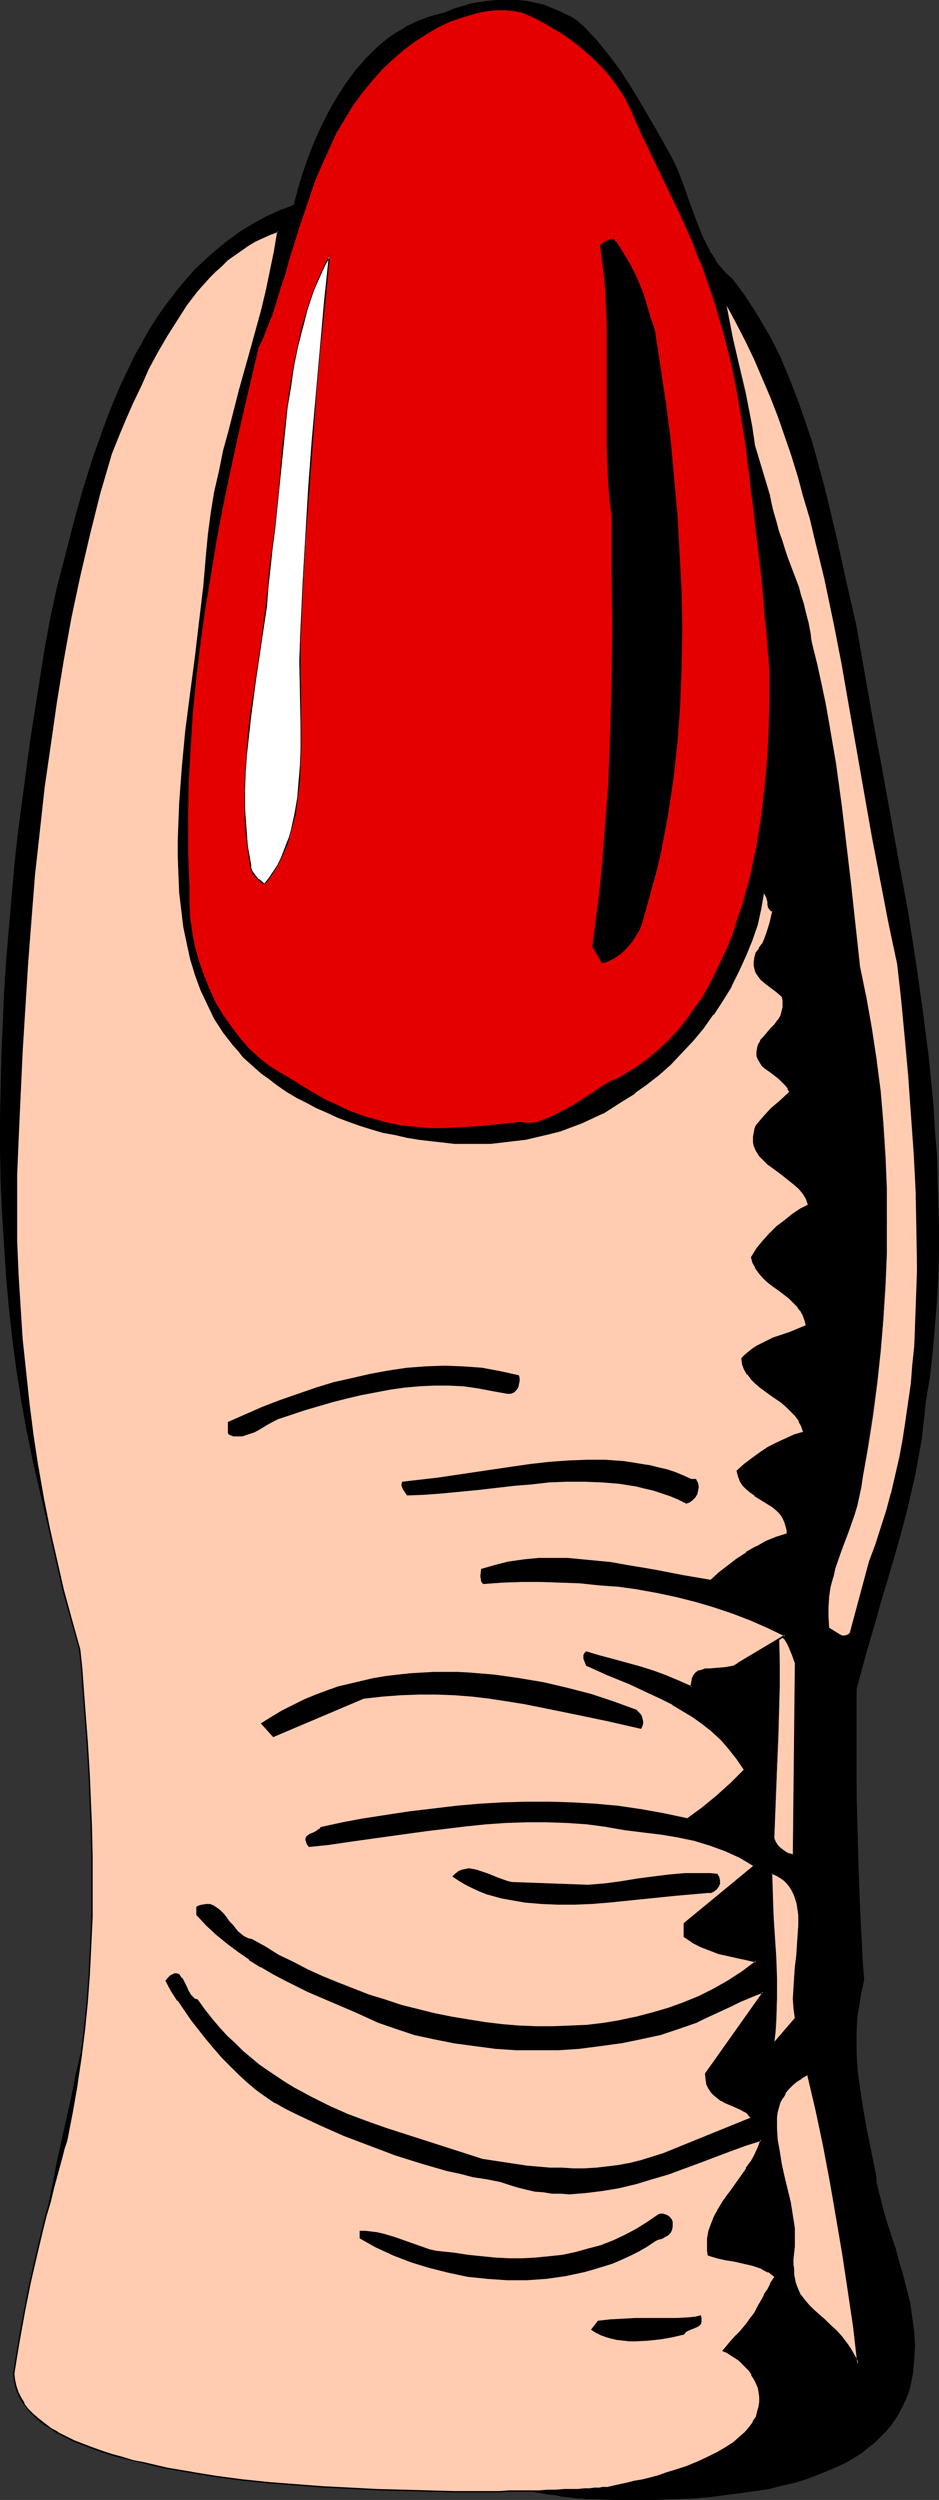
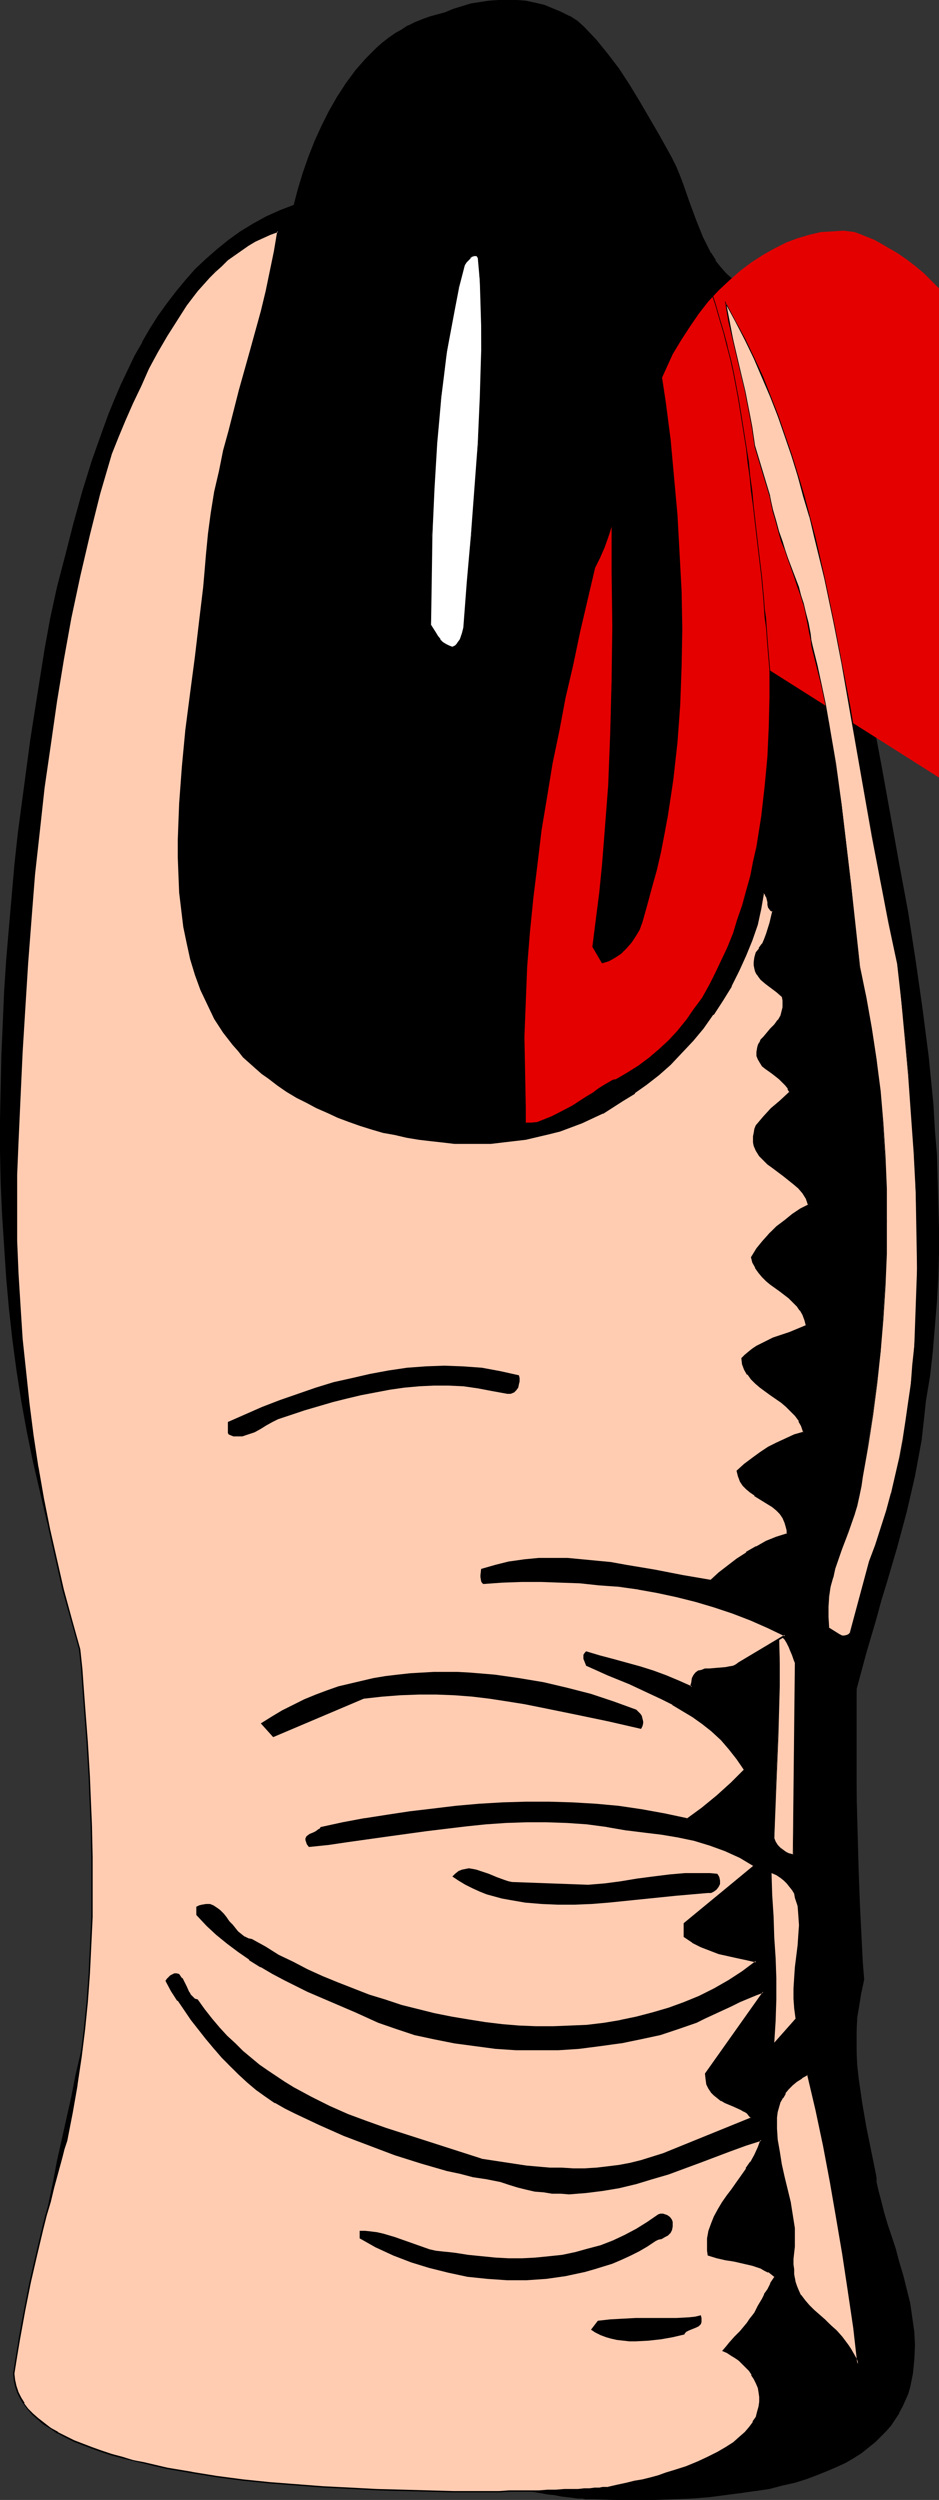
<svg xmlns="http://www.w3.org/2000/svg" xmlns:ns1="http://sodipodi.sourceforge.net/DTD/sodipodi-0.dtd" xmlns:ns2="http://www.inkscape.org/namespaces/inkscape" version="1.0" width="58.47mm" height="155.668mm" id="svg33" ns1:docname="Polished Nail 2.wmf">
  <rect width="100%" height="100%" fill="#333333" stroke="none" />
  <ns1:namedview id="namedview33" pagecolor="#ffffff" bordercolor="#000000" borderopacity="0.25" ns2:showpageshadow="2" ns2:pageopacity="0.0" ns2:pagecheckerboard="0" ns2:deskcolor="#d1d1d1" ns2:document-units="mm" />
  <defs id="defs1">
    <pattern id="WMFhbasepattern" patternUnits="userSpaceOnUse" width="6" height="6" x="0" y="0" />
  </defs>
  <path style="fill:#000000;fill-opacity:1;fill-rule:evenodd;stroke:none" d="m 139.573,588.03 h -0.162 -0.969 -0.646 l -0.808,-0.162 h -0.969 l -1.131,-0.162 -1.292,-0.162 -1.454,-0.162 -1.615,-0.323 -1.615,-0.162 -1.777,-0.323 -1.939,-0.323 -1.939,-0.323 -2.1,-0.323 -2.262,-0.323 -2.262,-0.485 -2.423,-0.323 -2.423,-0.485 -2.585,-0.485 -5.169,-0.97 -5.492,-1.131 -5.816,-1.293 -5.816,-1.131 -5.977,-1.293 -5.977,-1.454 -11.954,-3.07 -5.977,-1.616 -5.816,-1.616 -5.654,-1.616 -5.331,-1.778 -5.169,-1.939 -2.423,-0.808 -2.423,-0.97 -2.262,-0.808 -2.262,-0.97 -2.262,-0.97 -1.939,-0.97 -1.939,-0.97 -1.777,-0.97 -1.777,-0.97 -1.615,-0.97 -1.292,-0.97 -1.292,-0.97 -1.292,-1.131 -0.969,-0.97 -0.969,-0.97 -0.646,-0.97 -0.646,-0.97 -0.323,-1.131 0.808,-5.817 0.808,-5.817 0.969,-5.494 0.969,-5.494 0.969,-5.494 1.131,-5.333 0.969,-5.171 1.131,-5.171 2.262,-10.019 0.969,-5.009 1.131,-4.848 1.939,-9.857 1.615,-9.695 0.808,-4.848 0.646,-4.848 0.646,-5.009 0.323,-5.009 0.323,-5.009 0.162,-5.009 0.162,-5.171 -0.162,-5.171 -0.323,-5.332 -0.485,-5.494 -0.646,-5.494 -0.808,-5.494 -1.131,-5.817 -1.292,-5.979 -1.454,-5.979 -1.777,-6.14 -2.423,-6.625 -1.939,-6.787 -2.1,-6.787 -1.615,-6.948 -1.615,-6.948 -1.454,-7.11 -1.292,-7.11 -1.131,-7.272 -0.969,-7.272 -0.808,-7.272 -0.646,-7.272 -0.485,-7.433 -0.485,-7.433 -0.323,-7.433 -0.162,-7.433 v -7.595 l 0.162,-7.433 0.162,-7.595 0.323,-7.433 0.323,-7.595 0.485,-7.433 0.646,-7.595 0.646,-7.433 0.646,-7.433 0.808,-7.433 0.969,-7.272 0.969,-7.272 0.969,-7.272 1.131,-7.272 1.131,-7.11 1.131,-7.11 1.292,-6.948 1.615,-7.595 1.939,-7.433 1.939,-7.595 2.1,-7.433 2.262,-7.433 2.585,-7.272 1.292,-3.555 1.454,-3.555 1.454,-3.393 1.615,-3.393 1.615,-3.232 1.777,-3.232 1.777,-3.07 1.939,-3.07 2.1,-2.909 2.1,-2.909 2.1,-2.585 2.423,-2.585 2.423,-2.424 2.585,-2.262 2.746,-2.262 2.908,-1.939 2.908,-1.778 3.069,-1.778 3.231,-1.454 3.392,-1.293 0.969,-3.717 1.131,-3.878 1.292,-3.717 1.454,-3.717 1.615,-3.555 1.777,-3.555 1.939,-3.393 2.1,-3.07 2.262,-3.07 2.262,-2.747 1.292,-1.293 1.454,-1.293 1.292,-1.293 1.454,-0.97 1.454,-1.131 1.454,-0.808 1.615,-0.97 1.615,-0.808 1.777,-0.646 1.615,-0.646 1.777,-0.485 1.939,-0.485 1.939,-0.808 1.939,-0.646 2.1,-0.646 2.1,-0.323 2.1,-0.323 2.262,-0.162 L 119.38,0 l 2.262,0.162 2.1,0.162 2.1,0.485 2.1,0.485 2.1,0.808 1.939,0.808 1.939,0.97 1.777,1.131 1.615,1.293 2.908,3.232 2.746,3.232 2.585,3.555 2.423,3.717 2.262,3.717 2.262,3.878 2.262,3.878 2.262,3.878 0.969,1.778 0.969,1.939 0.808,1.939 0.808,2.101 1.454,4.201 1.615,4.363 1.615,4.04 0.969,1.939 0.969,1.939 1.131,1.778 1.131,1.616 1.292,1.454 1.454,1.293 1.615,2.101 1.615,2.101 1.454,2.262 1.454,2.424 1.454,2.262 1.292,2.262 2.423,4.848 2.1,5.009 1.939,5.009 1.777,5.171 1.777,5.171 1.454,5.333 1.454,5.333 2.585,10.827 2.423,10.988 2.585,10.827 1.777,10.988 1.939,11.15 2.1,11.15 4.039,22.461 2.1,11.15 1.777,11.473 1.615,11.311 1.454,11.311 1.131,11.473 0.323,5.817 0.485,5.656 0.162,5.817 0.162,5.817 0.162,5.817 v 5.656 l -0.162,5.817 -0.323,5.817 -0.485,5.817 -0.485,5.817 -0.646,5.817 -0.969,5.817 -0.485,4.525 -0.485,4.363 -0.808,4.363 -0.808,4.363 -0.969,4.363 -0.969,4.201 -2.262,8.403 -2.423,8.241 -1.292,4.04 -1.131,4.201 -2.423,8.241 -2.1,8.403 -0.162,4.201 v 12.604 l 0.162,8.726 0.323,17.613 0.323,8.564 0.485,8.564 0.162,4.201 0.323,4.04 -0.646,2.909 -0.485,3.07 -0.485,2.909 v 2.909 l -0.162,2.909 0.162,2.747 v 2.909 l 0.323,2.909 0.808,5.656 0.969,5.656 2.262,11.15 0.162,0.97 v 0.97 l 0.485,2.262 0.646,2.262 0.646,2.585 0.808,2.747 0.969,2.747 0.969,3.07 0.808,3.07 0.969,3.232 0.808,3.232 0.808,3.232 0.485,3.393 0.485,3.393 0.162,3.232 -0.162,3.393 -0.162,1.616 -0.162,1.616 -0.323,1.616 -0.323,1.616 -0.485,1.454 -0.646,1.454 -0.646,1.616 -0.808,1.454 -0.969,1.454 -0.969,1.454 -1.131,1.293 -1.292,1.293 -1.292,1.454 -1.615,1.131 -1.615,1.293 -1.777,1.131 -1.939,1.131 -2.1,0.97 -2.1,0.97 -2.423,0.97 -2.585,0.97 -2.746,0.808 -2.908,0.646 -3.069,0.808 -3.231,0.485 -3.392,0.646 -3.715,0.323 -3.715,0.485 -4.039,0.323 -4.362,0.162 -4.362,0.162 h -4.685 -4.846 z" id="path1" />
  <path style="fill:#000000;fill-opacity:1;fill-rule:evenodd;stroke:none" d="m 139.573,587.868 h -0.323 0.162 -0.969 -0.646 l -0.808,-0.162 h -0.969 l -1.131,-0.162 -1.292,-0.162 -1.454,-0.162 -1.615,-0.323 -1.615,-0.162 -1.777,-0.323 v 0 l -1.777,-0.323 h -0.162 l -1.939,-0.323 -2.1,-0.323 -2.262,-0.323 v 0 l -2.262,-0.485 -2.262,-0.323 -2.585,-0.485 -2.585,-0.485 -5.169,-0.97 -5.492,-1.131 -5.654,-1.293 -5.977,-1.131 -5.816,-1.293 -6.139,-1.454 -11.954,-3.07 -5.977,-1.616 -5.654,-1.616 -5.654,-1.616 -5.492,-1.778 -5.169,-1.939 -2.423,-0.808 -2.423,-0.97 -2.262,-0.808 -2.262,-0.97 -2.1,-0.97 -2.1,-0.97 -1.939,-0.97 -1.777,-0.97 v 0 l -1.615,-0.97 -1.615,-0.97 v 0 l -1.454,-0.97 -1.292,-0.97 -1.131,-0.97 -0.969,-1.131 -0.969,-0.97 -0.646,-0.97 v 0 l -0.646,-0.97 v 0 l -0.323,-0.97 v 0 l 0.808,-5.817 0.808,-5.817 0.969,-5.494 v 0 l 0.969,-5.494 0.969,-5.494 1.131,-5.171 0.969,-5.171 3.392,-15.19 0.969,-5.009 1.131,-5.009 1.939,-9.695 1.615,-9.695 v -0.162 l 0.808,-4.848 0.646,-4.848 0.646,-5.009 0.323,-5.009 0.323,-5.009 0.162,-5.009 0.162,-5.171 -0.162,-5.171 -0.323,-5.332 -0.485,-5.494 -0.646,-5.494 -0.808,-5.494 v -0.162 l -1.131,-5.656 -1.292,-5.979 -1.454,-5.979 -1.777,-6.302 -2.423,-6.625 -1.939,-6.625 -2.1,-6.787 -1.615,-6.948 -1.615,-7.11 -1.454,-6.948 -1.292,-7.272 v 0.162 l -1.131,-7.272 -0.969,-7.272 -0.808,-7.272 -0.646,-7.272 -0.485,-7.433 -0.485,-7.433 -0.323,-7.433 -0.162,-7.433 v -7.595 l 0.162,-7.433 0.162,-7.595 0.323,-7.433 0.323,-7.595 0.485,-7.433 0.646,-7.595 0.646,-7.433 0.646,-7.433 0.808,-7.433 0.969,-7.272 0.969,-7.272 0.969,-7.272 1.131,-7.272 1.131,-7.11 1.131,-7.11 v 0 l 1.292,-6.948 1.615,-7.433 1.939,-7.595 1.939,-7.433 2.1,-7.595 2.262,-7.433 2.585,-7.272 1.292,-3.555 1.454,-3.393 1.454,-3.555 1.615,-3.232 1.615,-3.393 1.777,-3.232 v 0.162 l 1.777,-3.232 1.939,-2.909 v 0 l 1.939,-2.909 2.262,-2.909 2.1,-2.585 2.423,-2.585 2.423,-2.585 2.585,-2.101 2.746,-2.262 2.746,-1.939 v 0 l 2.908,-1.778 v 0 l 3.069,-1.778 3.231,-1.454 3.554,-1.454 0.969,-3.717 1.131,-3.878 1.292,-3.717 1.454,-3.717 1.615,-3.555 1.777,-3.393 1.939,-3.393 v 0 l 2.1,-3.232 h -0.162 l 2.262,-3.07 2.423,-2.747 1.292,-1.293 1.292,-1.293 1.454,-1.131 1.454,-1.131 1.454,-0.97 v 0 L 94.664,7.272 96.279,6.302 H 96.118 l 1.777,-0.808 1.615,-0.646 1.615,-0.646 1.939,-0.485 1.777,-0.485 1.939,-0.808 1.939,-0.646 2.1,-0.646 2.1,-0.323 v 0 l 2.1,-0.323 2.262,-0.162 2.1,-0.162 2.262,0.162 2.1,0.162 v 0 l 2.1,0.485 2.1,0.485 2.1,0.808 1.939,0.808 1.939,0.97 h -0.162 l 1.777,1.131 v 0 l 1.777,1.293 2.908,3.07 2.746,3.393 2.423,3.555 v 0 l 2.423,3.717 2.262,3.717 2.262,3.878 2.262,3.717 v 0 l 2.262,3.878 0.969,1.939 0.969,1.778 0.808,2.101 0.808,2.101 1.454,4.201 1.615,4.201 1.615,4.201 0.969,1.939 0.969,1.778 v 0.162 l 1.131,1.616 v 0 l 1.131,1.616 1.454,1.454 1.454,1.293 1.615,2.262 1.454,2.101 1.615,2.262 h -0.162 l 1.454,2.262 1.454,2.262 v 0 l 1.292,2.424 2.423,4.686 2.1,5.009 1.939,5.009 1.777,5.171 1.777,5.333 1.454,5.333 1.454,5.333 2.585,10.827 2.423,10.827 2.585,10.827 1.777,11.15 1.939,10.988 2.1,11.15 4.039,22.461 2.1,11.311 v -0.162 l 1.777,11.473 1.615,11.311 1.454,11.311 1.131,11.473 0.323,5.817 0.485,5.656 0.162,5.817 h 0.323 l -0.162,-5.817 -0.485,-5.656 -0.323,-5.817 -1.131,-11.473 -1.454,-11.311 -1.615,-11.311 -1.777,-11.473 v 0 l -2.1,-11.311 -4.039,-22.461 -2.1,-11.15 -1.939,-10.988 -1.939,-11.15 -2.423,-10.665 -2.423,-10.988 -2.585,-10.827 -1.454,-5.333 -1.454,-5.333 -1.777,-5.333 -1.777,-5.009 -1.939,-5.009 -2.1,-5.009 -2.423,-4.848 -1.454,-2.424 v 0 l -1.292,-2.262 -1.454,-2.262 v 0 l -1.454,-2.262 -1.615,-2.262 -1.615,-2.101 -1.454,-1.293 -1.292,-1.454 -1.292,-1.616 h 0.162 l -1.131,-1.778 v 0.162 l -0.969,-1.939 -0.969,-1.939 -1.615,-4.04 -1.615,-4.363 -1.454,-4.201 -0.808,-2.101 -0.808,-1.939 -0.969,-1.939 -0.969,-1.778 -2.262,-4.04 v 0 l -2.262,-3.878 -2.262,-3.878 -2.262,-3.717 -2.423,-3.717 v 0 l -2.585,-3.393 -2.746,-3.393 -2.908,-3.07 -1.615,-1.454 v 0 l -1.777,-1.131 h -0.162 L 131.98,2.747 130.042,1.939 128.103,1.131 126.003,0.646 123.742,0.162 v 0 L 121.641,0 h -2.262 -2.1 l -2.262,0.162 -2.1,0.323 v 0 l -2.1,0.323 -2.1,0.646 -2.1,0.646 -1.939,0.808 -1.777,0.485 -1.777,0.485 -1.777,0.646 -1.615,0.646 -1.615,0.808 h -0.162 l -1.454,0.97 -1.454,0.808 v 0 l -1.615,1.131 -1.454,1.131 -1.292,1.131 -1.292,1.293 -1.292,1.293 -2.423,2.747 -2.262,3.07 v 0 l -2.1,3.232 v 0 l -1.939,3.393 -1.777,3.555 -1.615,3.555 -1.454,3.717 -1.292,3.717 -1.131,3.717 -0.969,3.717 h 0.162 l -3.392,1.293 -3.231,1.454 -3.231,1.778 v 0 l -2.908,1.778 v 0 l -2.908,2.101 -2.585,2.101 -2.585,2.262 -2.585,2.424 -2.262,2.585 -2.262,2.747 -2.1,2.747 -2.1,2.909 v 0 l -1.939,3.07 -1.777,3.07 v 0.162 l -1.777,3.07 -1.615,3.393 -1.615,3.393 -1.454,3.393 -1.454,3.555 -1.292,3.555 -2.585,7.272 -2.262,7.272 -2.1,7.595 -1.939,7.595 -1.939,7.433 -1.615,7.433 -1.292,7.11 v 0 l -1.131,7.11 -1.131,7.11 -1.131,7.272 -0.969,7.272 -0.969,7.272 -0.969,7.272 -0.808,7.433 -0.646,7.433 -0.646,7.433 -0.646,7.595 -0.485,7.433 -0.323,7.595 -0.323,7.433 -0.162,7.595 L 0,263.394 v 7.595 l 0.162,7.433 0.323,7.433 0.485,7.433 0.485,7.433 0.646,7.272 0.808,7.272 0.969,7.272 1.131,7.272 v 0 l 1.292,7.11 1.454,7.11 1.615,6.948 1.615,6.948 2.1,6.787 1.939,6.787 2.423,6.625 1.777,6.14 1.454,6.14 1.292,5.817 1.131,5.817 v 0 l 0.808,5.494 0.646,5.494 0.485,5.494 0.323,5.332 0.162,5.171 -0.162,5.171 -0.162,5.009 -0.323,5.009 -0.323,5.009 -0.646,5.009 -0.646,4.848 -0.808,4.848 v 0 l -1.615,9.695 -1.939,9.857 -1.131,4.848 -0.969,5.009 -3.392,15.19 -0.969,5.171 -1.131,5.333 -0.969,5.333 -0.969,5.494 v 0.162 l -0.969,5.494 -0.808,5.817 -0.808,5.817 0.323,1.131 v 0 l 0.646,0.97 v 0 l 0.808,1.131 0.808,0.97 1.131,0.97 1.131,0.97 1.292,0.97 1.454,1.131 v 0 l 1.615,0.97 1.615,0.97 v 0 l 1.939,0.97 1.777,0.97 2.1,0.97 2.1,0.97 2.262,0.97 2.262,0.808 2.423,0.97 2.585,0.808 5.169,1.939 5.331,1.778 5.654,1.616 5.816,1.616 5.977,1.616 11.954,3.07 5.977,1.454 5.977,1.293 5.816,1.131 5.654,1.293 5.492,1.131 5.331,0.97 2.585,0.485 2.423,0.485 2.423,0.323 2.262,0.485 v 0 l 2.262,0.323 2.1,0.323 1.939,0.323 v 0 l 1.939,0.323 v 0 l 1.777,0.323 1.615,0.162 1.615,0.323 1.454,0.162 1.292,0.162 1.131,0.162 h 0.969 l 0.808,0.162 h 0.646 0.969 0.162 v 0 z" id="path2" />
  <path style="fill:#000000;fill-opacity:1;fill-rule:evenodd;stroke:none" d="m 220.344,277.452 0.162,5.817 0.162,5.817 v 5.656 l -0.162,5.817 -0.323,5.817 -0.485,5.817 -0.485,5.817 -0.646,5.817 -0.969,5.817 -0.485,4.525 -0.485,4.363 v 0 l -0.808,4.363 -0.808,4.363 -0.969,4.201 -0.969,4.363 -2.262,8.241 -2.423,8.403 -1.292,4.04 -1.131,4.201 -2.423,8.241 -2.1,8.403 -0.162,4.201 v 12.604 l 0.162,8.726 0.323,17.613 0.323,8.564 0.646,12.766 0.323,4.04 v -0.162 l -0.646,3.07 v 0 l -0.485,3.07 -0.323,2.909 -0.162,2.909 -0.162,2.909 0.162,2.747 0.162,2.909 0.162,2.909 0.808,5.656 v 0 l 0.969,5.656 2.262,11.311 v -0.162 l 0.162,0.97 v 0.97 0.162 l 0.485,2.101 0.646,2.424 0.646,2.424 0.808,2.747 1.939,5.817 0.808,3.232 0.969,3.07 0.808,3.232 0.808,3.393 0.485,3.232 v 0 l 0.485,3.393 0.162,3.232 -0.162,3.393 -0.162,1.616 -0.162,1.616 v -0.162 l -0.323,1.616 -0.323,1.616 -0.485,1.616 -0.646,1.454 -0.646,1.616 -0.808,1.454 v -0.162 l -0.969,1.454 h 0.162 l -1.131,1.454 -0.969,1.293 -1.292,1.454 -1.454,1.293 -1.454,1.293 -1.615,1.131 v 0 l -1.777,1.131 -1.939,1.131 v 0 l -2.1,0.97 -2.262,0.97 -2.262,0.97 -2.585,0.97 -2.746,0.808 -2.908,0.646 -3.069,0.808 -3.231,0.485 v 0 l -3.392,0.646 -3.715,0.323 -3.715,0.485 -4.039,0.323 -4.362,0.162 -4.362,0.162 h -4.685 -4.846 l -5.008,-0.162 v 0.323 l 5.008,0.162 h 4.846 4.685 l 4.362,-0.162 4.362,-0.162 4.039,-0.323 3.715,-0.485 3.715,-0.485 3.392,-0.485 h 0.162 l 3.231,-0.485 3.069,-0.808 2.908,-0.646 2.585,-0.808 2.585,-0.97 2.423,-0.97 2.262,-0.97 2.1,-0.97 v 0 l 1.939,-1.131 1.777,-1.131 v 0 l 1.615,-1.293 1.615,-1.293 1.292,-1.293 1.292,-1.293 1.131,-1.293 0.969,-1.454 v 0 l 0.969,-1.454 v -0.162 l 0.808,-1.454 0.646,-1.454 0.646,-1.454 0.485,-1.616 0.323,-1.616 0.323,-1.616 v 0 l 0.162,-1.616 0.162,-1.616 0.162,-3.393 -0.162,-3.232 -0.485,-3.393 v 0 l -0.485,-3.393 -0.808,-3.232 -0.808,-3.232 -0.969,-3.232 -0.808,-3.07 -1.939,-5.817 -0.808,-2.747 -0.646,-2.585 -0.646,-2.424 -0.485,-2.101 v 0 -0.97 l -0.162,-0.97 v 0 l -2.262,-11.15 -0.969,-5.656 v 0 l -0.808,-5.656 -0.323,-2.909 -0.162,-2.909 v -2.747 -2.909 l 0.162,-2.909 0.485,-2.909 0.485,-3.07 v 0.162 l 0.646,-3.07 -0.323,-4.04 -0.646,-12.766 -0.323,-8.564 -0.485,-17.613 v -8.726 -12.604 -4.201 0.162 l 2.262,-8.403 2.423,-8.241 1.131,-4.201 1.292,-4.201 2.423,-8.241 2.262,-8.403 0.969,-4.201 0.969,-4.201 0.808,-4.363 0.808,-4.363 v -0.162 l 0.485,-4.363 0.485,-4.525 0.969,-5.817 0.646,-5.817 0.485,-5.817 0.485,-5.817 0.323,-5.817 0.162,-5.817 v -5.656 l -0.162,-5.817 -0.162,-5.817 z" id="path3" />
  <path style="fill:#000000;fill-opacity:1;fill-rule:evenodd;stroke:none" d="m 92.725,19.391 -0.485,1.939 -0.646,1.939 -0.969,4.363 -1.131,4.363 -0.646,2.101 -0.646,2.101 -0.808,1.939 -0.969,1.778 -0.969,1.616 -1.292,1.454 -1.454,1.131 -0.808,0.485 -0.808,0.485 -0.969,0.323 -1.939,0.323 -1.131,0.162 -0.808,-1.454 -0.485,-1.616 -0.162,-1.454 v -1.616 l 0.162,-1.454 0.323,-1.454 0.646,-1.616 0.485,-1.454 1.454,-2.909 1.454,-3.07 1.454,-2.909 0.646,-1.454 0.485,-1.454 0.969,-0.97 0.969,-0.97 1.292,-0.808 1.292,-0.646 0.808,-0.323 0.646,-0.162 h 0.646 0.808 l 0.646,0.162 0.646,0.323 0.646,0.323 z" id="path4" />
  <path style="fill:#000000;fill-opacity:1;fill-rule:evenodd;stroke:none" d="m 117.764,85.32 v 8.888 l -0.323,8.888 -0.485,8.726 -0.808,8.888 -0.808,8.726 -1.131,8.564 -1.292,8.564 -1.292,8.564 -0.969,0.808 -0.969,0.646 -0.969,0.485 -1.131,0.485 h -1.131 -1.131 l -1.131,-0.162 -1.131,-0.485 -0.808,-0.323 -0.808,-0.485 -0.808,-0.485 -0.646,-0.485 -0.646,-0.646 -0.485,-0.646 -0.969,-1.454 -0.808,-1.454 -0.485,-1.778 -0.323,-1.778 -0.323,-1.939 -0.162,-1.778 v -1.939 -3.878 -1.778 l 0.162,-1.778 v -1.616 l -0.162,-1.454 0.808,-9.049 0.485,-9.049 0.646,-9.211 0.646,-9.049 0.323,-4.525 0.485,-4.363 0.646,-4.525 0.485,-4.363 0.808,-4.363 0.808,-4.201 1.131,-4.201 1.131,-4.04 0.646,-0.97 0.808,-0.808 0.646,-0.646 0.808,-0.485 1.615,-0.808 0.808,-0.485 0.808,-0.485 1.131,0.323 0.969,0.323 0.808,0.485 0.808,0.485 0.646,0.646 0.646,0.646 0.485,0.808 0.485,0.808 0.323,0.808 0.323,0.808 0.485,1.939 0.323,2.101 0.162,2.101 v 2.262 l -0.162,4.686 -0.162,2.262 -0.162,2.262 v 2.101 l 0.162,2.101 z" id="path5" />
  <path style="fill:#ffffff;fill-opacity:1;fill-rule:evenodd;stroke:none" d="m 112.595,60.597 0.323,5.494 0.323,5.494 v 5.333 l 0.162,5.494 -0.162,5.494 -0.162,5.494 -0.485,10.988 -0.808,10.827 -0.808,10.827 -0.969,10.988 -0.808,10.665 -0.162,0.646 -0.323,0.808 -0.485,1.293 -0.323,0.646 -0.323,0.485 -0.485,0.485 -0.646,0.162 -0.808,-0.162 -0.808,-0.323 -0.646,-0.646 -0.646,-0.646 -0.646,-0.646 -0.485,-0.97 -1.131,-1.778 0.162,-10.503 0.162,-10.665 0.485,-10.827 0.646,-10.827 0.485,-5.333 0.485,-5.494 0.646,-5.171 0.808,-5.333 0.808,-5.171 0.969,-5.171 0.969,-5.009 1.292,-5.009 0.323,-0.485 0.323,-0.485 0.808,-0.97 0.485,-0.323 0.485,-0.162 0.485,0.162 0.323,0.162 z" id="path6" />
  <path style="fill:#000000;fill-opacity:1;fill-rule:evenodd;stroke:none" d="m 112.434,60.758 v -0.162 l 0.485,5.494 0.162,5.494 0.162,5.333 v 5.494 l -0.162,5.494 -0.162,5.494 -0.485,10.988 -0.808,10.827 -0.808,10.827 -0.969,10.988 -0.808,10.665 v 0 l -0.162,0.646 -0.162,0.646 -0.485,1.454 -0.485,0.646 -0.323,0.485 v 0 l -0.323,0.323 -0.646,0.323 v 0 l -0.808,-0.323 -0.646,-0.323 -0.808,-0.485 v 0 l -0.646,-0.646 h 0.162 l -0.646,-0.808 -0.485,-0.808 -1.131,-1.778 v 0 l 0.162,-10.503 0.162,-10.665 0.485,-10.827 0.646,-10.827 0.485,-5.333 0.485,-5.494 0.646,-5.171 0.646,-5.333 0.969,-5.171 0.969,-5.171 0.969,-5.009 1.292,-5.009 v 0 l 0.162,-0.323 0.323,-0.485 0.969,-0.97 h -0.162 l 0.485,-0.323 0.485,-0.162 v 0 h 0.485 v 0 l 0.162,0.162 v 0 l 0.162,0.323 0.323,-0.162 -0.323,-0.323 -0.323,-0.162 h -0.485 l -0.485,0.162 -0.485,0.323 -0.969,0.97 -0.323,0.485 -0.323,0.485 -1.131,5.009 -1.131,5.009 -0.969,5.171 -0.808,5.171 -0.808,5.333 -0.485,5.171 -0.646,5.494 -0.485,5.333 -0.646,10.827 -0.323,10.827 -0.323,10.665 v 10.665 l 0.969,1.778 0.646,0.808 0.485,0.808 h 0.162 l 0.646,0.646 v 0 l 0.646,0.485 0.808,0.485 0.808,0.162 0.646,-0.323 0.485,-0.323 0.485,-0.646 0.323,-0.485 0.485,-1.454 0.162,-0.646 0.323,-0.808 0.808,-10.665 0.808,-10.988 0.969,-10.827 0.646,-10.827 0.646,-10.988 0.162,-5.494 V 82.411 76.917 l -0.162,-5.333 -0.162,-5.494 -0.323,-5.494 z" id="path7" />
  <path style="fill:#000000;fill-opacity:1;fill-rule:evenodd;stroke:none" d="m 85.133,82.896 -2.1,23.754 -1.939,23.754 -1.777,23.915 -1.454,24.077 -0.162,3.878 v 7.918 l 0.162,4.201 v 8.403 4.04 l -0.323,4.201 -0.323,3.878 -0.323,1.939 -0.323,1.939 -0.485,1.939 -0.485,1.616 -0.485,1.778 -0.646,1.778 -0.808,1.616 -0.808,1.454 -0.969,1.454 -0.969,1.454 -1.131,1.293 -1.292,1.131 -1.454,1.131 -1.615,0.97 h -0.808 l -0.808,-0.162 -0.646,-0.162 -1.292,-0.646 -0.485,-0.323 -1.131,-0.97 -0.808,-1.293 -0.808,-1.293 -1.615,-2.909 -1.615,-26.339 1.131,-7.272 0.969,-7.433 0.969,-7.272 0.808,-7.433 1.615,-14.866 1.615,-14.705 1.777,-14.866 0.969,-7.272 1.131,-7.272 1.131,-7.272 1.454,-7.11 1.454,-7.11 1.777,-6.948 0.323,-1.131 0.646,-1.131 0.808,-1.131 0.969,-1.131 0.969,-1.131 1.292,-0.97 1.131,-0.808 1.292,-0.646 1.131,-0.485 1.131,-0.323 h 0.646 l 0.485,0.162 0.485,0.162 0.323,0.323 0.485,0.323 0.323,0.323 0.162,0.646 0.323,0.646 0.162,0.646 v 0.97 0.97 z" id="path8" />
  <path style="fill:#ffccb2;fill-opacity:1;fill-rule:evenodd;stroke:none" d="m 201.928,556.358 -0.969,-8.564 -1.292,-8.726 -1.292,-8.564 -1.454,-8.564 -1.454,-8.564 -1.615,-8.403 -1.777,-8.403 -1.939,-8.403 -1.454,0.808 -1.292,0.808 -0.969,0.808 -0.969,0.97 -0.646,0.97 -0.646,1.131 -0.646,1.131 -0.323,1.131 -0.323,1.131 -0.162,1.293 v 1.293 1.293 l 0.162,2.585 0.485,2.909 0.485,2.909 0.646,2.909 1.454,6.14 0.485,2.909 0.485,3.07 v 2.909 1.454 l -0.162,1.454 -0.162,1.454 v 1.293 l 0.162,1.131 v 1.131 l 0.162,0.97 0.162,0.97 0.323,0.808 0.323,0.808 0.646,1.454 0.969,1.293 1.131,1.131 1.131,1.131 1.292,1.131 1.292,1.131 1.292,1.131 1.292,1.454 1.454,1.454 1.292,1.778 0.646,1.131 0.646,0.97 0.646,1.293 z" id="path9" />
  <path style="fill:#000000;fill-opacity:1;fill-rule:evenodd;stroke:none" d="m 202.251,557.328 -1.131,-9.534 -1.292,-8.726 -1.292,-8.564 -1.454,-8.564 v 0 l -1.454,-8.564 -1.615,-8.403 -1.777,-8.403 -2.1,-8.564 -1.454,0.808 h -0.162 l -1.131,0.808 v 0 l -1.131,0.97 -0.808,0.97 -0.808,0.97 v 0 l -0.646,0.97 v 0.162 l -0.646,0.97 -0.323,1.131 -0.323,1.293 v 0 l -0.162,1.293 v 1.293 1.293 l 0.162,2.585 v 0.162 l 0.485,2.747 0.485,2.909 0.646,2.909 1.454,6.14 0.485,3.07 v -0.162 l 0.485,3.07 v 2.909 1.454 l -0.162,1.454 -0.162,1.454 v 1.293 l 0.162,1.131 v 1.131 l 0.162,0.97 v 0 l 0.323,0.97 0.162,0.808 0.323,0.808 0.646,1.454 0.162,0.162 0.808,1.131 1.131,1.293 1.131,1.131 1.292,0.97 1.292,1.131 1.292,1.293 1.454,1.293 1.292,1.616 1.292,1.778 v 0 l 0.646,0.97 0.646,1.131 v 0 l 0.646,1.131 0.969,2.101 -0.162,-0.97 -0.485,-1.293 -0.646,-1.131 v 0 l -0.646,-1.131 -0.646,-0.97 v 0 l -1.454,-1.939 -1.292,-1.454 -1.454,-1.293 -1.292,-1.293 -1.292,-1.131 -1.292,-1.131 -1.131,-1.131 -0.969,-1.131 -0.969,-1.293 v 0.162 l -0.646,-1.454 -0.323,-0.808 -0.323,-0.97 -0.162,-0.97 v 0.162 l -0.162,-0.97 v -1.131 l -0.162,-1.131 v -1.293 l 0.162,-1.454 0.162,-1.454 v -1.454 -2.909 l -0.485,-3.07 v 0 l -0.485,-3.07 -1.454,-5.979 -0.646,-2.909 -0.485,-3.07 -0.485,-2.747 v 0 l -0.162,-2.585 v -1.293 -1.293 l 0.162,-1.293 v 0 l 0.323,-1.131 0.323,-1.131 0.646,-1.131 v 0.162 l 0.646,-1.131 h -0.162 l 0.808,-0.97 0.969,-0.97 0.969,-0.808 v 0 l 1.292,-0.808 h -0.162 l 1.454,-0.808 h -0.162 l 1.939,8.241 1.777,8.403 1.615,8.564 1.454,8.403 v 0 l 1.454,8.564 1.292,8.564 1.292,8.726 0.969,8.564 h 0.323 z" id="path10" />
  <path style="fill:#000000;fill-opacity:1;fill-rule:evenodd;stroke:none" d="m 118.734,18.421 0.323,1.454 0.323,1.293 0.162,1.131 v 1.293 l -0.162,1.131 -0.323,1.131 -0.323,1.131 -0.485,0.97 -0.485,0.97 -0.646,0.97 -0.646,0.808 -0.808,0.808 -0.808,0.808 -0.969,0.646 -0.969,0.485 -0.969,0.485 -0.646,-0.162 -0.646,-0.162 -1.292,-0.162 -0.646,-0.162 h -0.646 l -1.292,-0.162 -1.292,-0.323 -0.485,-0.323 -0.646,-0.323 -0.485,-0.485 -0.323,-0.646 -0.323,-0.646 -0.323,-0.97 0.162,-2.585 0.162,-2.585 0.485,-2.424 0.485,-2.424 0.808,-2.424 0.969,-2.101 1.131,-2.101 0.646,-1.131 0.808,-0.97 0.969,-0.323 0.969,-0.162 h 0.969 l 0.808,0.162 0.808,0.323 0.646,0.323 0.808,0.485 0.485,0.646 1.131,1.454 0.969,1.616 0.808,1.616 z" id="path11" />
-   <path style="fill:#e50000;fill-opacity:1;fill-rule:evenodd;stroke:none" d="m 181.089,157.713 0.162,3.232 v 3.232 l -0.162,6.787 -0.323,7.11 -0.646,6.948 -0.808,7.11 -1.131,7.11 -0.808,3.555 -0.808,3.393 -0.808,3.555 -0.969,3.393 -1.131,3.232 -1.131,3.393 -1.292,3.07 -1.292,3.232 -1.454,2.909 -1.615,2.909 -1.615,2.909 -1.777,2.585 -1.939,2.747 -1.939,2.424 -2.1,2.262 -2.262,2.262 -2.423,1.939 -2.423,1.939 -2.746,1.616 -2.746,1.454 -0.323,0.162 -0.323,0.162 -0.969,0.485 -0.969,0.646 -1.292,0.808 -1.454,0.97 -1.454,0.97 -3.231,1.939 -3.392,1.939 -1.777,0.808 -1.615,0.646 -1.454,0.485 -1.615,0.323 h -1.292 l -0.646,-0.162 -0.485,-0.162 -6.3,0.646 -3.069,0.323 -3.069,0.323 -3.069,0.162 -3.069,0.162 -3.231,-0.162 -3.069,-0.162 -3.392,-0.485 -3.231,-0.646 -3.392,-0.808 -1.777,-0.646 -1.777,-0.485 -1.777,-0.808 -1.939,-0.808 -1.777,-0.808 -1.939,-0.97 -1.939,-0.97 -2.1,-1.131 -1.939,-1.293 -2.1,-1.454 -1.454,-0.646 -1.292,-0.808 -2.585,-1.616 -2.585,-2.101 -2.262,-2.101 -2.1,-2.585 -2.1,-2.585 -1.939,-2.747 -1.615,-2.909 -1.454,-3.07 -1.454,-3.232 -1.131,-3.393 -0.808,-3.393 -0.646,-3.393 -0.485,-3.555 -0.323,-3.555 v -3.555 l -0.162,-8.403 -0.162,-8.403 0.323,-8.241 0.323,-8.241 0.646,-8.08 0.808,-8.08 0.969,-7.918 0.969,-8.08 1.292,-7.756 1.292,-7.918 1.615,-7.756 1.454,-7.756 1.777,-7.595 1.615,-7.756 3.554,-15.19 1.131,-2.262 1.131,-2.585 0.969,-2.747 0.969,-3.07 0.969,-3.232 1.131,-3.393 1.131,-3.555 0.969,-3.717 1.292,-3.717 1.131,-3.717 1.292,-3.717 1.454,-3.717 1.454,-3.717 1.615,-3.555 1.615,-3.555 1.939,-3.232 2.1,-3.232 2.1,-3.07 2.262,-2.909 2.423,-2.585 2.585,-2.424 2.585,-2.262 2.585,-1.939 2.746,-1.778 2.585,-1.454 2.908,-1.454 2.585,-0.97 2.746,-0.808 2.746,-0.646 2.746,-0.162 2.585,-0.162 2.585,0.323 1.292,0.485 1.615,0.646 1.615,0.646 1.777,0.97 1.939,1.131 1.939,1.131 2.1,1.454 2.1,1.616 1.939,1.616 1.939,1.939 1.939,1.939 1.777,2.101 1.777,2.262 1.454,2.424 1.454,2.424 1.131,2.747 0.162,0.485 0.323,0.646 0.162,0.646 0.485,0.646 0.323,0.97 0.323,0.808 1.131,2.101 0.969,2.262 1.292,2.585 1.292,2.585 1.292,2.909 2.746,5.817 2.746,5.979 1.292,3.07 1.131,2.909 1.131,2.909 0.969,2.747 1.131,3.555 0.969,3.393 0.808,3.232 0.969,3.232 0.646,3.07 0.646,2.909 1.292,5.979 0.969,5.979 0.808,6.14 0.485,3.07 0.323,3.393 0.485,3.393 0.485,3.555 0.646,5.656 0.646,5.494 0.485,5.333 0.646,5.171 0.162,2.424 0.162,2.262 0.162,2.262 0.323,2.262 0.162,2.101 0.162,1.939 0.162,1.939 z" id="path12" />
+   <path style="fill:#e50000;fill-opacity:1;fill-rule:evenodd;stroke:none" d="m 181.089,157.713 0.162,3.232 v 3.232 l -0.162,6.787 -0.323,7.11 -0.646,6.948 -0.808,7.11 -1.131,7.11 -0.808,3.555 -0.808,3.393 -0.808,3.555 -0.969,3.393 -1.131,3.232 -1.131,3.393 -1.292,3.07 -1.292,3.232 -1.454,2.909 -1.615,2.909 -1.615,2.909 -1.777,2.585 -1.939,2.747 -1.939,2.424 -2.1,2.262 -2.262,2.262 -2.423,1.939 -2.423,1.939 -2.746,1.616 -2.746,1.454 -0.323,0.162 -0.323,0.162 -0.969,0.485 -0.969,0.646 -1.292,0.808 -1.454,0.97 -1.454,0.97 -3.231,1.939 -3.392,1.939 -1.777,0.808 -1.615,0.646 -1.454,0.485 -1.615,0.323 h -1.292 v -3.555 l -0.162,-8.403 -0.162,-8.403 0.323,-8.241 0.323,-8.241 0.646,-8.08 0.808,-8.08 0.969,-7.918 0.969,-8.08 1.292,-7.756 1.292,-7.918 1.615,-7.756 1.454,-7.756 1.777,-7.595 1.615,-7.756 3.554,-15.19 1.131,-2.262 1.131,-2.585 0.969,-2.747 0.969,-3.07 0.969,-3.232 1.131,-3.393 1.131,-3.555 0.969,-3.717 1.292,-3.717 1.131,-3.717 1.292,-3.717 1.454,-3.717 1.454,-3.717 1.615,-3.555 1.615,-3.555 1.939,-3.232 2.1,-3.232 2.1,-3.07 2.262,-2.909 2.423,-2.585 2.585,-2.424 2.585,-2.262 2.585,-1.939 2.746,-1.778 2.585,-1.454 2.908,-1.454 2.585,-0.97 2.746,-0.808 2.746,-0.646 2.746,-0.162 2.585,-0.162 2.585,0.323 1.292,0.485 1.615,0.646 1.615,0.646 1.777,0.97 1.939,1.131 1.939,1.131 2.1,1.454 2.1,1.616 1.939,1.616 1.939,1.939 1.939,1.939 1.777,2.101 1.777,2.262 1.454,2.424 1.454,2.424 1.131,2.747 0.162,0.485 0.323,0.646 0.162,0.646 0.485,0.646 0.323,0.97 0.323,0.808 1.131,2.101 0.969,2.262 1.292,2.585 1.292,2.585 1.292,2.909 2.746,5.817 2.746,5.979 1.292,3.07 1.131,2.909 1.131,2.909 0.969,2.747 1.131,3.555 0.969,3.393 0.808,3.232 0.969,3.232 0.646,3.07 0.646,2.909 1.292,5.979 0.969,5.979 0.808,6.14 0.485,3.07 0.323,3.393 0.485,3.393 0.485,3.555 0.646,5.656 0.646,5.494 0.485,5.333 0.646,5.171 0.162,2.424 0.162,2.262 0.162,2.262 0.323,2.262 0.162,2.101 0.162,1.939 0.162,1.939 z" id="path12" />
  <path style="fill:#000000;fill-opacity:1;fill-rule:evenodd;stroke:none" d="m 181.089,157.713 v 6.464 l -0.162,6.787 -0.323,7.11 -0.646,6.948 -0.808,7.11 -1.131,7.11 -0.808,3.555 -0.646,3.393 v 0 l -0.969,3.393 -0.969,3.555 -1.131,3.232 -0.969,3.232 -1.292,3.232 -1.454,3.07 -1.454,3.07 -1.454,2.909 -1.615,2.909 -1.939,2.585 -1.777,2.585 -2.1,2.585 v 0 l -2.1,2.262 -2.262,2.101 v 0 l -2.262,1.939 -2.585,1.939 -2.585,1.616 -2.746,1.616 h -0.323 l -0.485,0.162 -0.808,0.485 -1.131,0.646 -1.292,0.808 -1.292,0.97 -1.615,0.97 -3.231,2.101 -3.392,1.778 -1.615,0.808 -1.615,0.646 -1.615,0.646 h 0.162 l -1.615,0.162 h -1.292 -0.646 0.162 l -0.646,-0.162 -9.369,0.97 -3.069,0.162 -3.069,0.162 -3.069,0.162 h -3.231 l -3.069,-0.323 -3.392,-0.323 -3.231,-0.646 -3.392,-0.97 v 0 l -1.777,-0.485 -1.777,-0.646 -1.777,-0.646 -1.777,-0.808 -1.939,-0.97 -1.939,-0.808 -1.939,-1.131 -1.939,-1.131 -2.1,-1.293 -2.1,-1.293 -1.292,-0.808 -1.454,-0.808 -2.585,-1.616 -2.423,-1.939 v 0 l -2.423,-2.262 -2.1,-2.424 v 0 l -1.939,-2.585 -1.939,-2.747 -1.777,-2.909 -1.454,-3.232 -1.292,-3.232 -1.131,-3.232 -0.969,-3.393 v 0 l -0.646,-3.393 -0.485,-3.555 -0.162,-3.555 v -3.555 l -0.323,-8.403 v -8.403 l 0.162,-8.241 0.485,-8.241 0.485,-8.08 0.808,-8.08 0.969,-7.918 1.131,-8.08 1.292,-7.756 1.292,-7.918 1.454,-7.756 1.615,-7.756 1.615,-7.595 1.777,-7.756 3.554,-15.19 v 0.162 l 1.131,-2.424 0.969,-2.585 1.131,-2.747 0.969,-3.07 0.969,-3.232 1.131,-3.393 0.969,-3.555 1.131,-3.555 1.131,-3.717 1.292,-3.717 1.292,-3.878 1.292,-3.717 1.615,-3.717 1.615,-3.555 1.615,-3.555 1.939,-3.232 1.939,-3.232 2.262,-3.07 2.262,-2.747 v 0 l 2.423,-2.747 2.423,-2.262 v 0 l 2.585,-2.262 2.585,-1.939 2.746,-1.778 2.746,-1.616 2.746,-1.293 2.746,-0.97 2.746,-0.808 h -0.162 l 2.746,-0.646 2.746,-0.323 h 2.585 l 2.585,0.323 v 0 l 1.292,0.323 1.454,0.646 1.777,0.808 1.777,0.97 1.939,1.131 1.939,1.131 2.1,1.454 1.939,1.454 2.1,1.778 v 0 l 1.939,1.778 1.939,1.939 v 0 l 1.777,2.101 1.615,2.262 1.615,2.424 1.292,2.585 1.131,2.585 0.162,0.485 0.323,0.646 0.323,0.646 0.323,0.808 0.323,0.808 0.485,0.97 0.969,1.939 1.131,2.424 2.423,5.009 4.2,8.726 2.746,6.14 1.131,3.07 1.292,2.909 0.969,2.909 0.969,2.747 1.131,3.393 0.969,3.393 0.969,3.232 0.808,3.232 v 0 l 0.808,3.07 0.646,2.909 1.131,5.979 0.969,5.979 0.969,6.14 0.323,3.07 0.485,3.393 0.323,3.393 0.485,3.555 0.646,5.656 0.646,5.494 0.646,5.333 0.485,5.171 0.162,2.424 0.162,2.262 0.323,2.262 0.162,2.262 0.162,2.101 0.162,1.939 0.162,1.939 0.162,1.778 h 0.162 l -0.162,-1.778 -0.162,-1.939 -0.162,-1.939 -0.162,-2.101 -0.162,-2.262 -0.162,-2.262 -0.323,-2.262 -0.162,-2.424 -0.485,-5.171 -0.646,-5.333 -0.646,-5.494 -0.646,-5.656 -0.323,-3.555 -0.485,-3.393 -0.323,-3.393 -0.485,-3.07 -0.969,-6.14 -0.969,-5.979 -1.131,-5.979 -0.646,-2.909 -0.808,-3.07 v -0.162 l -0.808,-3.07 -0.969,-3.232 -0.969,-3.393 -1.131,-3.555 -0.969,-2.747 -0.969,-2.909 -1.131,-2.909 -1.292,-3.07 -2.746,-5.979 -4.039,-8.726 -2.585,-5.171 -1.131,-2.262 -0.969,-2.101 -0.485,-0.97 -0.323,-0.808 -0.323,-0.646 -0.323,-0.808 -0.162,-0.485 -0.323,-0.646 -1.131,-2.585 -1.292,-2.585 -1.615,-2.262 -1.615,-2.262 -1.777,-2.262 v 0 l -1.939,-1.939 -2.1,-1.778 v 0 l -1.939,-1.778 -2.1,-1.616 -1.939,-1.293 -2.1,-1.293 -1.777,-0.97 -1.939,-0.97 -1.615,-0.808 -1.454,-0.646 -1.454,-0.485 -2.585,-0.162 h -2.585 l -2.746,0.323 -2.746,0.485 v 0 l -2.746,0.808 -2.746,1.131 -2.746,1.293 -2.585,1.454 -2.746,1.778 -2.746,2.101 -2.423,2.262 v 0 l -2.585,2.424 -2.423,2.585 v 0 l -2.262,2.909 -2.262,2.909 -2.1,3.232 -1.777,3.393 -1.777,3.393 -1.615,3.717 -1.454,3.555 -1.454,3.717 -1.292,3.878 -1.131,3.717 -1.131,3.717 -1.131,3.717 -1.131,3.393 -0.969,3.555 -1.131,3.232 -0.969,3.07 -0.969,2.747 -1.131,2.585 -0.969,2.262 -3.715,15.19 -1.615,7.756 -1.615,7.595 -1.615,7.756 -1.454,7.756 -1.454,7.918 -1.131,7.756 -1.131,8.08 -0.969,7.918 -0.808,8.08 -0.646,8.08 -0.323,8.241 -0.162,8.241 v 8.403 l 0.323,8.403 v 3.555 l 0.162,3.555 0.485,3.555 0.646,3.393 v 0.162 l 0.969,3.393 1.131,3.232 1.292,3.232 1.454,3.07 1.777,2.909 1.777,2.909 2.1,2.585 v 0 l 2.262,2.424 2.262,2.262 v 0 l 2.585,1.939 2.585,1.778 1.292,0.808 1.454,0.646 2.1,1.293 1.939,1.293 1.939,1.131 2.1,1.131 1.777,0.97 1.939,0.808 1.777,0.808 1.939,0.646 1.777,0.646 1.615,0.646 h 0.162 l 3.392,0.808 3.231,0.646 3.392,0.485 3.069,0.162 h 3.231 3.069 l 3.069,-0.162 3.069,-0.323 9.369,-0.97 h -0.162 l 0.646,0.162 v 0 l 0.646,0.162 h 1.292 l 1.615,-0.323 v 0 l 1.615,-0.485 1.615,-0.646 1.615,-0.808 3.392,-1.939 3.231,-2.101 1.454,-0.97 1.454,-0.808 1.292,-0.808 1.131,-0.646 0.808,-0.485 0.323,-0.162 0.323,-0.162 2.908,-1.454 2.585,-1.778 2.423,-1.778 2.423,-2.101 v 0 l 2.262,-2.262 2.1,-2.262 v 0 l 2.1,-2.424 1.939,-2.585 1.777,-2.747 1.615,-2.747 1.615,-3.07 1.454,-2.909 1.292,-3.07 1.292,-3.232 1.131,-3.232 0.969,-3.393 0.969,-3.393 0.969,-3.393 v -0.162 l 0.808,-3.393 0.646,-3.555 1.292,-7.11 0.808,-7.11 0.646,-6.948 0.323,-7.11 0.162,-6.787 -0.162,-6.464 z" id="path13" />
-   <path style="fill:#ffffff;fill-opacity:1;fill-rule:evenodd;stroke:none" d="m 70.756,147.371 -0.162,4.04 v 4.04 l 0.162,16.321 v 4.201 4.04 l -0.323,3.878 -0.323,3.878 -0.646,3.717 -0.808,3.717 -0.485,1.778 -0.646,1.616 -1.454,3.393 -0.808,1.616 -0.808,1.616 -0.969,1.454 -1.131,1.454 -0.485,-0.323 -0.485,-0.323 -0.485,-0.485 -0.646,-0.485 -0.485,-0.646 -0.485,-0.808 -0.162,-0.646 -0.162,-0.808 -0.646,-4.525 -0.485,-4.363 -0.162,-4.363 -0.162,-4.363 0.162,-4.363 0.323,-4.363 0.485,-4.363 0.485,-4.363 1.292,-8.564 1.292,-8.726 1.131,-8.564 0.485,-4.525 0.323,-4.201 0.646,-4.686 0.485,-4.848 0.969,-9.534 0.969,-9.534 1.131,-9.534 0.646,-4.686 0.808,-4.686 0.808,-4.686 1.131,-4.525 1.292,-4.363 1.454,-4.363 1.777,-4.201 0.969,-1.939 0.969,-2.101 -1.131,10.827 -0.969,10.988 -0.969,10.827 -0.969,10.988 -0.808,10.827 -0.646,10.988 -0.646,10.988 z" id="path14" />
  <path style="fill:#000000;fill-opacity:1;fill-rule:evenodd;stroke:none" d="m 70.756,147.371 -0.162,4.04 -0.162,4.04 0.323,16.321 v 4.201 l -0.162,4.04 -0.323,3.878 -0.323,3.878 -0.646,3.717 -0.808,3.717 v 0 l -0.485,1.778 -0.646,1.616 -1.292,3.393 -0.808,1.616 -0.969,1.454 -0.969,1.454 -1.131,1.454 h 0.162 l -0.323,-0.162 -0.485,-0.485 -0.646,-0.485 v 0.162 l -0.485,-0.646 v 0 l -0.485,-0.646 -0.485,-0.646 -0.323,-0.808 v 0.162 -0.808 l -0.808,-4.525 -0.323,-4.363 -0.323,-4.363 v -4.363 l 0.162,-4.363 0.323,-4.363 0.485,-4.363 0.485,-4.363 1.131,-8.564 1.292,-8.726 1.292,-8.564 0.323,-4.525 0.485,-4.201 0.485,-4.686 0.646,-4.848 0.969,-9.534 0.969,-9.534 0.969,-9.534 0.808,-4.686 0.646,-4.686 0.969,-4.686 1.131,-4.525 v 0.162 l 1.131,-4.525 1.454,-4.363 1.777,-4.04 0.969,-2.101 1.131,-1.939 -0.323,-0.162 -1.131,10.827 -0.969,10.988 -0.969,10.827 -0.969,10.988 -0.808,10.827 -0.646,10.988 -0.646,10.988 -0.485,10.665 h 0.162 l 0.485,-10.665 0.646,-10.988 0.808,-10.988 0.808,-10.827 0.808,-10.988 0.969,-10.827 1.131,-10.988 1.131,-11.311 -1.292,2.424 -0.969,2.101 -1.777,4.201 -1.454,4.363 -1.292,4.363 v 0 l -0.969,4.525 -0.969,4.686 -0.808,4.686 -0.646,4.686 -1.131,9.534 -0.808,9.534 -0.969,9.534 -0.646,4.848 -0.646,4.686 -0.323,4.201 -0.485,4.525 -1.131,8.564 -1.292,8.726 -1.292,8.564 -0.485,4.363 -0.323,4.363 -0.323,4.363 -0.162,4.363 v 4.363 l 0.162,4.363 0.485,4.363 0.646,4.525 0.162,0.808 0.323,0.808 0.323,0.646 0.646,0.646 v 0 l 0.485,0.485 v 0.162 l 0.646,0.485 0.485,0.323 0.485,0.162 1.131,-1.454 0.969,-1.454 0.969,-1.616 0.808,-1.616 1.454,-3.232 0.485,-1.778 0.485,-1.778 v 0 l 0.969,-3.717 0.485,-3.717 0.485,-3.878 0.162,-3.878 0.162,-4.04 v -4.201 l -0.162,-16.321 v -4.04 l 0.162,-4.04 z" id="path15" />
  <path style="fill:#000000;fill-opacity:1;fill-rule:evenodd;stroke:none" d="m 154.112,77.564 1.292,8.564 1.292,8.564 1.131,8.726 0.808,8.888 0.808,8.888 0.485,8.888 0.485,9.049 0.162,8.888 -0.162,8.888 -0.323,8.888 -0.323,4.525 -0.323,4.363 -0.485,4.363 -0.485,4.363 -0.646,4.363 -0.646,4.201 -0.808,4.363 -0.808,4.201 -0.969,4.201 -1.131,4.04 -1.131,4.201 -1.131,4.04 -0.646,1.778 -0.969,1.616 -0.969,1.454 -1.131,1.293 -1.292,1.293 -1.454,0.97 -1.454,0.808 -1.615,0.485 -2.262,-3.878 0.808,-6.464 0.808,-6.302 0.646,-6.464 0.485,-6.14 0.485,-6.302 0.485,-6.302 0.485,-12.443 0.323,-12.443 0.162,-12.604 -0.162,-12.766 v -6.464 -6.625 l -0.485,-3.878 -0.323,-3.878 -0.162,-4.04 -0.162,-4.04 V 97.439 89.198 80.957 76.917 l -0.162,-4.04 -0.162,-4.04 -0.323,-3.717 -0.485,-3.878 -0.485,-3.717 h 0.323 l 0.323,-0.323 0.485,-0.323 0.646,-0.323 0.485,-0.162 0.485,-0.162 0.646,0.162 0.162,0.323 0.323,0.162 1.615,2.585 1.454,2.424 1.292,2.424 1.131,2.585 0.969,2.424 0.808,2.747 0.808,2.747 z" id="path16" />
  <path style="fill:#ffccb2;fill-opacity:1;fill-rule:evenodd;stroke:none" d="m 211.298,226.874 0.808,8.564 0.969,8.726 0.808,8.888 0.646,9.049 0.646,9.049 0.323,9.211 0.323,9.049 v 9.211 l -0.162,9.049 -0.162,4.525 -0.323,4.525 -0.323,4.525 -0.485,4.363 -0.485,4.363 -0.646,4.525 -0.646,4.201 -0.808,4.363 -0.969,4.201 -0.969,4.201 -1.131,4.201 -1.292,4.04 -1.292,3.878 -1.615,4.04 -4.362,16.805 -0.323,0.162 -0.323,0.323 -0.808,0.162 h -0.646 l -0.646,-0.323 -1.292,-0.808 -1.131,-0.808 -0.162,-2.585 v -2.424 l 0.162,-2.424 0.485,-2.262 0.485,-2.262 0.646,-2.101 1.454,-4.201 1.454,-4.201 1.615,-4.201 0.485,-2.101 0.646,-2.262 0.323,-2.262 0.323,-2.262 1.292,-7.272 1.131,-7.272 0.969,-7.433 0.969,-7.595 0.485,-7.595 0.485,-7.595 0.323,-7.756 0.162,-7.595 -0.162,-7.756 -0.323,-7.756 -0.485,-7.595 -0.646,-7.595 -0.808,-7.433 -1.131,-7.433 -1.292,-7.272 -1.615,-7.11 -1.939,-19.229 -1.131,-9.534 -1.131,-9.534 -1.454,-9.534 -1.454,-9.372 -0.969,-4.686 -0.808,-4.525 -1.131,-4.525 -1.131,-4.525 -0.162,-1.454 -0.323,-1.454 -0.485,-2.585 -0.485,-2.424 -0.646,-2.101 -0.485,-1.939 -0.646,-1.778 -1.131,-3.393 -1.292,-3.555 -0.808,-1.939 -0.646,-1.939 -0.646,-2.262 -0.808,-2.585 -0.646,-2.747 -0.323,-1.454 -0.485,-1.616 -3.554,-11.958 -0.485,-4.363 -0.808,-4.201 -0.969,-4.201 -0.969,-4.04 -1.777,-8.241 -0.969,-4.201 -0.808,-4.201 2.423,4.201 2.1,4.363 2.262,4.363 1.939,4.363 1.777,4.525 1.777,4.686 1.777,4.525 1.454,4.686 1.454,4.848 1.454,4.686 1.292,4.848 1.292,4.848 2.262,9.857 2.1,10.019 2.1,10.019 1.777,10.18 3.554,20.199 1.777,10.18 1.777,10.019 2.1,10.18 z" id="path17" />
  <path style="fill:#000000;fill-opacity:1;fill-rule:evenodd;stroke:none" d="m 211.136,226.874 0.969,8.564 0.808,8.726 0.808,8.888 0.646,9.049 0.646,9.049 0.485,9.211 0.162,9.049 0.162,9.211 -0.323,9.049 -0.162,4.525 -0.162,4.525 -0.485,4.525 -0.323,4.363 -0.646,4.363 -0.646,4.525 -0.646,4.201 -0.808,4.363 -0.969,4.201 -0.969,4.201 v -0.162 l -1.131,4.201 -1.292,4.04 -1.292,4.04 -1.454,3.878 -4.523,16.805 v 0 l -0.323,0.323 -0.323,0.162 -0.646,0.162 v 0 h -0.646 0.162 l -0.646,-0.323 -1.292,-0.808 -1.292,-0.808 0.162,0.162 -0.162,-2.585 v -2.424 l 0.162,-2.424 0.323,-2.262 0.646,-2.262 v 0.162 l 0.485,-2.262 1.454,-4.201 1.615,-4.201 1.454,-4.201 0.646,-2.101 v 0 l 0.485,-2.262 0.485,-2.262 0.323,-2.262 1.292,-7.272 1.131,-7.272 0.969,-7.433 0.808,-7.595 0.646,-7.595 0.485,-7.595 0.323,-7.756 v -7.595 -7.756 l -0.323,-7.756 -0.485,-7.595 -0.646,-7.595 -0.969,-7.433 -1.131,-7.433 -1.292,-7.272 -1.454,-7.11 -2.1,-19.229 -2.262,-19.068 -1.292,-9.534 -1.615,-9.372 -0.808,-4.686 -0.969,-4.525 -0.969,-4.525 -1.131,-4.525 -0.323,-1.454 -0.162,-1.454 -0.485,-2.585 -0.646,-2.424 -0.485,-2.101 v 0 l -0.646,-1.939 -0.485,-1.939 -1.292,-3.393 -1.292,-3.393 -0.646,-1.939 -0.646,-2.101 -0.808,-2.262 -0.646,-2.424 -0.808,-2.747 v 0 l -0.323,-1.454 -0.323,-1.616 v -0.162 l -3.554,-11.796 v 0 l -0.646,-4.363 -0.808,-4.201 -0.808,-4.201 -0.969,-4.04 -1.939,-8.241 -0.808,-4.201 -0.808,-4.201 h -0.162 l 2.262,4.201 2.262,4.363 2.1,4.363 1.939,4.525 1.939,4.525 1.777,4.525 1.615,4.686 1.615,4.686 1.454,4.686 1.292,4.848 1.454,4.848 v -0.162 l 1.131,4.848 2.423,9.857 2.1,10.019 1.939,10.019 1.777,10.18 5.331,30.379 1.939,10.019 1.939,10.18 2.1,9.857 h 0.323 l -2.262,-9.857 -1.939,-10.18 -1.939,-10.019 -5.169,-30.379 -1.939,-10.18 -1.939,-10.019 -2.1,-10.019 -2.262,-9.857 -1.292,-4.848 v 0 l -1.292,-4.848 -1.454,-4.848 -1.454,-4.686 -1.615,-4.686 -1.615,-4.686 -1.777,-4.525 -1.777,-4.525 -2.1,-4.525 -2.1,-4.363 -2.262,-4.201 -2.585,-4.848 0.808,4.848 0.969,4.201 1.939,8.241 0.969,4.04 0.808,4.201 0.808,4.201 0.646,4.363 v 0.162 l 3.554,11.796 v 0 l 0.323,1.616 0.323,1.454 v 0.162 l 0.808,2.747 0.646,2.424 0.646,2.262 0.808,1.939 0.646,1.939 1.292,3.555 1.131,3.393 0.646,1.778 0.646,2.101 v -0.162 l 0.485,2.101 0.485,2.424 0.485,2.585 0.323,1.454 0.162,1.454 1.131,4.525 1.131,4.525 0.969,4.525 0.808,4.686 1.615,9.372 1.292,9.534 2.262,19.068 2.1,19.229 1.454,7.11 1.292,7.272 1.131,7.433 0.808,7.433 0.808,7.595 0.485,7.595 0.162,7.756 0.162,7.756 -0.162,7.595 -0.162,7.756 -0.485,7.595 -0.646,7.595 -0.808,7.595 -0.969,7.433 -1.131,7.272 -1.454,7.272 -0.162,2.262 -0.485,2.262 -0.485,2.262 v -0.162 l -0.646,2.262 -1.454,4.201 -1.615,4.201 -1.454,4.201 -0.646,2.101 v 0 l -0.485,2.262 -0.323,2.262 -0.323,2.424 v 2.424 l 0.162,2.585 1.292,0.97 1.292,0.808 0.646,0.162 0.646,0.162 0.808,-0.323 0.323,-0.162 0.323,-0.323 4.523,-16.805 1.454,-3.878 1.454,-4.04 1.292,-4.04 0.969,-4.201 v 0 l 1.131,-4.201 0.808,-4.201 0.808,-4.363 0.808,-4.201 0.646,-4.525 0.485,-4.363 0.485,-4.363 0.323,-4.525 0.323,-4.525 0.162,-4.525 0.162,-9.049 v -9.211 l -0.323,-9.049 -0.485,-9.211 -0.485,-9.049 -0.808,-9.049 -0.808,-8.888 -0.808,-8.726 -0.808,-8.564 z" id="path18" />
  <path style="fill:#ffccb2;fill-opacity:1;fill-rule:evenodd;stroke:none" d="m 187.228,391.374 -0.485,45.084 h -0.485 l -0.646,-0.162 -0.646,-0.485 -0.808,-0.323 -0.646,-0.646 -0.485,-0.646 -0.485,-0.646 -0.323,-0.808 0.162,-6.302 0.162,-5.979 0.485,-11.796 0.323,-11.796 v -5.979 -5.979 l 0.323,0.162 0.485,0.162 0.646,0.646 0.485,0.808 0.485,0.808 0.323,0.97 0.323,0.97 0.485,0.97 z" id="path19" />
  <path style="fill:#000000;fill-opacity:1;fill-rule:evenodd;stroke:none" d="m 187.066,391.374 v 0 l -0.485,45.084 h 0.162 l -0.485,-0.162 v 0 l -0.646,-0.162 -0.646,-0.323 -0.646,-0.485 v 0 l -0.646,-0.485 -0.646,-0.646 v 0 l -0.485,-0.808 -0.323,-0.808 v 0.162 l 0.485,-12.281 0.485,-11.796 0.323,-11.796 v -5.979 l -0.162,-5.979 v 0.162 h 0.323 v 0 l 0.323,0.323 v -0.162 l 0.646,0.646 v 0 l 0.485,0.808 0.485,0.97 0.323,0.808 0.485,1.131 0.323,0.97 0.323,0.808 h 0.323 l -0.485,-0.97 -0.323,-0.97 -0.323,-0.97 -0.485,-0.97 -0.323,-0.97 -0.646,-0.808 -0.646,-0.646 -0.323,-0.162 -0.646,-0.162 0.162,6.14 -0.162,5.979 -0.162,11.796 -0.485,11.796 -0.485,12.281 0.323,0.808 0.485,0.646 v 0 l 0.646,0.646 0.646,0.646 0.646,0.485 0.646,0.323 0.808,0.323 h 0.485 l 0.646,-45.246 z" id="path20" />
  <path style="fill:#ffccb2;fill-opacity:1;fill-rule:evenodd;stroke:none" d="m 187.228,475.078 -5.008,5.656 0.162,-2.585 0.162,-2.585 0.162,-5.009 v -5.009 l -0.162,-4.686 -0.323,-4.848 -0.162,-5.009 -0.323,-5.009 -0.162,-5.171 1.131,0.485 0.969,0.646 0.808,0.646 0.646,0.646 0.646,0.808 0.646,0.808 0.485,0.808 0.162,0.97 0.323,0.97 0.323,0.97 0.162,2.101 0.162,2.424 -0.162,2.262 -0.162,2.424 -0.323,2.585 -0.323,2.585 -0.162,2.424 -0.162,2.585 v 2.424 l 0.162,2.262 z" id="path21" />
-   <path style="fill:#000000;fill-opacity:1;fill-rule:evenodd;stroke:none" d="m 187.066,475.078 v -0.162 l -5.008,5.817 h 0.162 l 0.323,-2.585 0.162,-2.585 0.162,-5.009 v -5.009 l -0.162,-4.686 -0.646,-9.857 -0.162,-5.009 -0.162,-5.171 -0.162,0.162 1.131,0.485 0.808,0.485 0.969,0.646 v 0 l 0.646,0.646 v 0 l 0.646,0.808 0.485,0.808 0.485,0.97 0.323,0.808 0.323,1.131 v -0.162 l 0.162,0.97 0.323,2.101 v 2.424 l -0.162,2.262 -0.162,2.424 -0.162,2.585 -0.323,2.585 -0.162,2.424 -0.162,2.585 -0.162,2.424 0.162,2.262 0.323,2.424 h 0.323 l -0.323,-2.424 -0.162,-2.262 v -2.424 l 0.162,-2.585 0.162,-2.424 0.323,-2.585 0.323,-2.585 0.162,-2.424 v -2.262 -2.424 l -0.323,-2.101 -0.162,-0.97 v 0 l -0.323,-0.97 -0.323,-0.97 -0.485,-0.808 -0.485,-0.97 -0.646,-0.646 v 0 l -0.808,-0.808 v 0 l -0.808,-0.646 -0.969,-0.485 -1.131,-0.646 v 5.333 l 0.323,5.009 0.485,9.857 0.162,4.686 0.162,5.009 -0.162,5.009 -0.162,2.585 -0.323,2.909 5.331,-5.979 z" id="path22" />
  <path style="fill:#ffccb2;fill-opacity:1;fill-rule:evenodd;stroke:none" d="m 142.965,585.445 2.262,-0.485 2.1,-0.485 2.1,-0.485 1.939,-0.323 1.777,-0.485 1.939,-0.485 1.615,-0.646 1.615,-0.485 3.069,-0.97 2.908,-1.131 2.423,-1.131 2.262,-1.131 1.939,-1.131 1.777,-1.131 1.454,-1.293 1.292,-1.293 0.969,-1.131 0.808,-1.131 0.808,-1.293 0.323,-1.131 0.323,-1.293 0.162,-1.131 v -1.131 l -0.162,-1.131 -0.162,-1.131 -0.485,-0.97 -0.485,-1.131 -0.646,-0.97 -0.646,-0.97 -0.646,-0.808 -0.808,-0.808 -0.969,-0.646 -0.808,-0.808 -0.969,-0.485 -0.969,-0.646 -0.969,-0.485 0.808,-0.808 0.808,-0.808 1.292,-1.454 1.131,-1.293 0.969,-1.131 0.808,-0.97 0.646,-0.808 0.646,-0.808 0.485,-0.808 0.808,-1.454 0.485,-0.808 0.485,-0.97 0.485,-0.97 0.808,-1.131 0.646,-1.454 0.969,-1.616 -0.808,-0.646 -0.808,-0.485 -0.808,-0.485 -0.969,-0.485 -1.939,-0.646 -2.1,-0.485 -2.1,-0.485 -0.969,-0.162 -1.131,-0.162 -2.1,-0.485 -1.939,-0.646 -0.162,-0.97 v -0.97 -1.939 l 0.323,-1.778 0.646,-1.778 0.646,-1.616 0.969,-1.616 0.969,-1.616 0.969,-1.616 1.131,-1.616 1.131,-1.616 2.262,-3.07 1.131,-1.616 0.969,-1.778 0.808,-1.616 0.646,-1.778 -3.554,1.131 -3.554,1.293 -7.269,2.747 -7.593,2.747 -3.715,1.131 -3.877,1.131 -3.877,0.97 -3.877,0.646 -3.877,0.485 -4.039,0.323 -1.939,-0.162 h -2.1 l -1.939,-0.323 -2.1,-0.162 -1.939,-0.485 -2.1,-0.485 -1.939,-0.646 -2.1,-0.646 -3.231,-0.646 -3.069,-0.485 -3.231,-0.808 -3.069,-0.646 -6.139,-1.778 -6.139,-1.939 -5.977,-2.262 -5.977,-2.262 -5.816,-2.585 -5.654,-2.747 -2.423,-1.131 -2.262,-1.293 -2.262,-1.454 -2.1,-1.616 -2.1,-1.778 -2.1,-1.778 -2.1,-1.939 -1.939,-2.101 -1.939,-2.101 -1.777,-2.262 -1.777,-2.262 -1.615,-2.262 -3.231,-4.525 -1.454,-2.262 -1.292,-2.262 0.323,-0.485 0.323,-0.323 0.485,-0.323 0.323,-0.162 0.485,-0.323 h 0.485 l 0.485,0.162 0.323,0.323 0.485,0.485 0.323,0.646 0.646,1.293 0.646,1.454 0.485,0.646 0.323,0.485 0.485,0.485 0.646,0.162 1.777,2.262 1.615,2.101 1.777,2.101 1.777,1.939 1.939,1.939 1.777,1.616 1.939,1.778 2.1,1.616 1.939,1.454 1.939,1.293 2.1,1.293 2.1,1.293 4.039,2.262 4.362,2.101 4.362,1.939 4.362,1.616 4.523,1.616 4.362,1.454 4.685,1.454 4.362,1.454 9.046,2.909 5.331,0.808 5.331,0.808 5.492,0.485 h 2.746 l 2.746,0.162 h 2.746 l 2.746,-0.162 2.746,-0.323 2.585,-0.323 2.746,-0.485 2.423,-0.646 2.585,-0.808 2.585,-0.808 20.839,-8.403 -0.485,-0.646 -0.646,-0.485 -0.646,-0.485 -0.808,-0.485 -1.777,-0.808 -1.777,-0.808 -0.969,-0.485 -0.808,-0.646 -0.808,-0.646 -0.808,-0.646 -0.485,-0.808 -0.485,-0.97 -0.162,-1.131 -0.162,-1.293 13.57,-19.391 -1.615,0.646 -1.939,0.808 -1.939,0.808 -1.939,0.97 -2.1,0.97 -2.1,0.97 -2.1,0.97 -1.939,0.97 -4.2,1.454 -4.523,1.454 -4.523,1.131 -4.685,0.808 -4.685,0.646 -5.008,0.646 -4.846,0.323 h -5.008 -5.008 l -4.846,-0.323 -4.846,-0.646 -4.846,-0.646 -4.685,-0.808 -4.523,-1.131 -4.523,-1.454 -4.039,-1.454 -5.492,-2.424 -5.492,-2.424 -5.654,-2.424 -5.654,-2.747 -2.746,-1.454 -2.746,-1.616 -2.746,-1.616 -2.585,-1.939 -2.585,-1.939 -2.423,-1.939 -2.423,-2.262 -2.262,-2.424 v -1.939 l 0.646,-0.162 0.485,-0.162 0.969,-0.162 h 0.969 l 0.808,0.323 0.808,0.646 0.808,0.485 0.646,0.808 0.808,0.808 0.646,0.808 0.646,0.97 1.454,1.616 0.646,0.646 0.808,0.485 0.808,0.485 0.969,0.162 3.069,1.778 3.231,1.939 3.392,1.616 3.392,1.778 3.392,1.616 3.554,1.454 3.715,1.454 3.715,1.454 3.877,1.131 3.715,1.293 4.039,0.97 3.877,0.97 4.039,0.808 3.877,0.646 4.039,0.646 4.039,0.485 3.877,0.323 4.039,0.162 h 4.039 l 4.039,-0.162 3.877,-0.162 4.039,-0.485 3.877,-0.646 3.877,-0.808 3.715,-0.97 3.715,-1.131 3.554,-1.293 3.715,-1.454 3.392,-1.778 3.392,-1.939 3.392,-2.101 3.231,-2.424 -2.262,-0.485 -2.262,-0.485 -4.362,-0.97 -2.1,-0.808 -2.1,-0.808 -1.939,-0.97 -1.939,-1.293 v -3.232 l 16.316,-13.574 -1.615,-0.97 -1.615,-0.97 -1.615,-0.808 -1.777,-0.808 -1.777,-0.646 -1.939,-0.646 -3.715,-1.131 -3.877,-0.808 -3.877,-0.646 -4.039,-0.485 -3.877,-0.485 -4.685,-0.808 -4.846,-0.646 -4.685,-0.323 -4.846,-0.162 h -4.685 l -4.846,0.162 -4.685,0.323 -4.685,0.485 -9.369,1.131 -9.369,1.293 -9.208,1.293 -4.362,0.646 -4.523,0.485 -0.485,-0.485 -0.162,-0.485 -0.162,-0.485 v -0.323 l 0.162,-0.323 0.162,-0.323 0.485,-0.323 0.808,-0.323 0.808,-0.323 0.646,-0.485 0.323,-0.323 0.162,-0.323 5.169,-0.97 5.169,-0.97 5.169,-0.808 5.331,-0.808 5.492,-0.646 5.331,-0.646 5.492,-0.485 5.492,-0.323 5.492,-0.162 h 5.492 l 5.492,0.162 5.492,0.323 5.331,0.485 5.492,0.808 5.331,0.97 5.331,1.131 1.777,-1.131 1.777,-1.293 3.392,-2.909 3.392,-3.07 3.069,-3.07 -1.615,-2.585 -1.777,-2.424 -2.1,-2.101 -2.1,-1.939 -2.1,-1.939 -2.262,-1.616 -2.423,-1.454 -2.423,-1.454 -2.423,-1.293 -2.585,-1.131 -5.169,-2.424 -5.008,-2.101 -5.169,-2.101 -0.162,-0.808 -0.323,-0.97 v -0.323 -0.485 l 0.162,-0.323 0.323,-0.323 3.231,0.97 3.069,0.808 6.3,1.778 3.231,0.97 3.069,1.131 2.908,1.293 3.069,1.293 -0.162,-0.485 0.162,-0.485 0.162,-0.97 0.323,-0.808 0.485,-0.485 0.646,-0.485 0.646,-0.162 0.808,-0.323 h 0.969 l 1.939,-0.162 1.939,-0.162 0.969,-0.162 0.808,-0.162 0.808,-0.323 0.646,-0.485 10.823,-6.464 -4.2,-1.939 -4.039,-1.778 -4.2,-1.616 -4.362,-1.454 -4.362,-1.293 -4.523,-1.131 -4.362,-0.97 -4.523,-0.808 -4.685,-0.646 -4.523,-0.323 -4.523,-0.485 -4.685,-0.162 -4.523,-0.162 h -4.523 l -4.523,0.162 -4.362,0.323 -0.323,-0.323 -0.162,-0.323 -0.162,-0.808 v -0.485 -1.293 l 3.392,-0.97 3.392,-0.808 3.392,-0.485 3.392,-0.323 h 3.392 3.392 l 3.392,0.323 3.392,0.323 3.392,0.323 3.554,0.646 6.785,1.131 6.623,1.293 6.462,1.131 2.1,-1.778 2.1,-1.778 2.1,-1.616 2.262,-1.454 2.262,-1.293 2.262,-1.293 2.423,-0.97 2.585,-0.808 v -0.808 l -0.162,-0.646 -0.323,-1.293 -0.485,-0.97 -0.808,-0.97 -0.808,-0.97 -0.808,-0.646 -2.1,-1.454 -2.1,-1.293 -0.969,-0.808 -0.969,-0.646 -0.808,-0.97 -0.646,-0.97 -0.485,-1.131 -0.323,-1.293 1.777,-1.454 1.777,-1.454 1.939,-1.293 1.777,-1.293 1.939,-0.97 2.1,-0.97 2.262,-0.97 2.1,-0.646 -0.485,-1.454 -0.646,-1.293 -0.808,-1.131 -0.969,-1.131 -1.131,-0.97 -1.131,-1.131 -2.585,-1.778 -2.423,-1.778 -1.131,-0.97 -0.969,-0.97 -0.969,-1.131 -0.646,-1.131 -0.485,-1.293 -0.162,-1.293 0.808,-0.808 0.808,-0.646 0.969,-0.646 0.808,-0.646 1.939,-0.97 1.939,-0.97 4.039,-1.293 1.939,-0.808 1.939,-0.808 -0.323,-1.454 -0.485,-1.131 -0.646,-1.131 -0.808,-0.97 -0.808,-0.97 -0.969,-0.808 -2.1,-1.616 -2.262,-1.778 -0.969,-0.808 -0.969,-0.97 -0.808,-0.97 -0.808,-1.131 -0.646,-1.131 -0.323,-1.293 1.292,-1.939 1.454,-1.939 1.454,-1.778 1.777,-1.454 1.777,-1.454 1.939,-1.454 1.939,-1.293 1.777,-0.97 -0.485,-1.454 -0.808,-1.293 -0.969,-1.131 -1.131,-1.131 -2.423,-1.939 -2.585,-1.778 -1.131,-0.97 -0.969,-0.97 -0.969,-0.97 -0.808,-1.131 -0.485,-1.293 -0.162,-0.646 v -0.808 -0.646 l 0.162,-0.808 0.162,-0.808 0.323,-0.97 1.615,-1.939 1.939,-1.939 2.1,-1.939 2.262,-1.939 -0.485,-0.97 -0.485,-0.808 -0.646,-0.646 -0.808,-0.646 -1.777,-1.293 -1.615,-1.293 -0.646,-0.646 -0.646,-0.646 -0.323,-0.808 -0.323,-0.808 v -0.97 l 0.162,-0.97 0.162,-0.646 0.323,-0.485 0.323,-0.646 0.485,-0.646 0.808,-0.97 0.969,-0.97 0.969,-1.131 0.808,-0.97 0.646,-1.131 0.162,-0.646 0.162,-0.646 0.162,-0.646 v -0.808 -0.808 l -0.162,-0.97 -1.292,-1.131 -1.292,-0.97 -1.292,-0.97 -1.131,-0.97 -0.485,-0.485 -0.485,-0.646 -0.323,-0.646 -0.162,-0.646 -0.162,-0.808 v -0.808 l 0.162,-1.131 0.323,-1.131 0.646,-0.808 0.808,-1.131 0.485,-1.131 0.485,-1.131 0.808,-2.747 0.646,-2.747 -0.323,-0.162 -0.323,-0.162 -0.323,-0.485 -0.162,-0.646 v -0.646 l -0.162,-0.646 -0.162,-0.646 -0.323,-0.485 -0.162,-0.323 -0.323,-0.162 -0.646,3.717 -0.808,3.878 -1.292,3.555 -1.454,3.717 -1.615,3.555 -1.777,3.555 -2.1,3.393 -2.1,3.232 -2.423,3.232 -2.423,2.909 -2.585,2.909 -2.746,2.747 -2.746,2.424 -2.746,2.262 -2.908,2.101 -2.746,1.778 -2.423,1.454 -2.262,1.454 -2.423,1.131 -2.423,1.131 -2.585,0.97 -2.585,0.97 -2.585,0.646 -2.746,0.646 -2.746,0.646 -2.746,0.323 -2.746,0.323 -2.746,0.323 h -2.908 -2.746 -2.908 l -2.746,-0.323 -2.908,-0.323 -2.746,-0.323 -2.746,-0.485 -2.746,-0.646 -2.908,-0.485 -2.585,-0.808 -2.746,-0.808 -2.585,-0.97 -2.585,-0.97 -2.585,-1.131 -2.423,-1.131 -2.423,-1.293 -2.423,-1.131 -2.262,-1.454 -2.262,-1.454 -1.939,-1.454 -1.615,-1.293 -1.615,-1.131 -2.746,-2.747 -1.292,-1.454 -1.131,-1.454 -1.292,-1.454 -0.969,-1.454 -2.1,-3.232 -1.615,-3.232 -1.615,-3.393 -1.292,-3.555 -1.131,-3.717 -0.808,-3.717 -0.808,-3.878 -0.485,-4.04 -0.485,-4.04 -0.162,-4.04 -0.162,-4.201 v -4.201 l 0.162,-4.363 0.162,-4.201 0.646,-8.726 0.808,-8.564 1.131,-8.726 1.131,-8.564 0.969,-8.241 0.485,-4.04 0.485,-4.04 0.323,-3.717 0.323,-3.878 0.485,-5.009 0.646,-4.848 0.808,-5.009 1.131,-4.848 0.969,-4.686 1.292,-4.848 2.423,-9.372 2.585,-9.372 2.585,-9.372 1.131,-4.686 0.969,-4.686 0.969,-4.686 0.808,-4.686 -1.777,0.646 -1.777,0.808 -1.777,0.808 -1.777,0.97 -1.615,1.131 -1.615,1.131 -1.454,1.293 -1.615,1.293 -1.454,1.293 -1.292,1.616 -2.746,3.07 -2.585,3.232 -2.423,3.555 -2.262,3.717 -2.262,3.878 -1.939,3.878 -1.939,4.04 -1.939,3.878 -1.777,4.04 -1.615,4.04 -1.615,3.878 -2.746,9.534 -2.423,9.695 -2.262,9.695 -2.1,9.695 -1.777,10.019 -1.615,9.857 -1.454,10.18 -1.454,10.019 -1.131,10.342 -1.131,10.18 -0.808,10.342 -0.808,10.503 -0.646,10.342 -0.646,10.503 -0.485,10.503 -0.485,10.665 -0.323,7.756 v 7.756 7.756 l 0.323,7.756 0.485,7.756 0.485,7.595 0.808,7.595 0.808,7.595 0.969,7.595 1.131,7.433 1.292,7.272 1.454,7.272 1.615,7.272 1.615,7.11 1.939,6.948 1.939,6.948 0.485,4.525 0.323,4.525 0.323,4.363 0.323,4.201 0.323,4.201 0.162,4.04 0.323,4.04 0.162,4.04 0.162,3.878 0.162,3.717 0.162,7.433 v 7.11 6.948 l -0.323,6.787 -0.323,6.625 -0.485,6.625 -0.646,6.464 -0.808,6.464 -0.969,6.464 -1.131,6.625 -1.292,6.625 -0.646,1.939 -0.485,1.939 -0.969,3.555 -0.969,3.555 -0.808,3.232 -0.969,3.393 -0.808,3.07 -1.454,6.302 -1.454,6.14 -0.646,3.232 -0.646,3.393 -0.646,3.555 -0.646,3.555 -0.646,3.878 -0.646,4.04 0.162,1.454 0.323,1.454 0.485,1.454 0.646,1.293 0.808,1.454 0.808,1.131 1.131,1.293 1.292,1.131 1.454,1.131 1.615,0.97 1.615,1.131 1.777,0.97 1.939,0.97 2.1,0.808 2.262,0.808 2.262,0.808 2.423,0.808 2.423,0.646 2.585,0.646 2.585,0.646 2.746,0.646 2.746,0.646 5.654,0.97 5.977,0.97 6.139,0.808 6.3,0.646 6.3,0.485 6.3,0.485 6.462,0.323 6.139,0.323 6.139,0.162 5.977,0.162 5.816,0.162 h 10.823 l 2.423,-0.162 h 2.423 2.262 2.262 l 2.1,-0.162 h 1.939 l 1.939,-0.162 h 1.615 1.615 l 1.454,-0.162 h 1.292 l 1.131,-0.162 h 1.131 l 0.808,-0.162 h 0.646 z" id="path23" />
  <path style="fill:#000000;fill-opacity:1;fill-rule:evenodd;stroke:none" d="m 142.965,585.606 h 0.162 l 2.1,-0.485 2.1,-0.485 2.1,-0.485 1.939,-0.323 1.939,-0.485 1.777,-0.485 1.777,-0.646 1.454,-0.485 3.231,-0.97 2.746,-1.131 2.423,-1.131 2.262,-1.131 v 0 l 2.1,-1.131 v 0 l 1.615,-1.293 1.454,-1.131 1.292,-1.293 1.131,-1.131 0.808,-1.293 v 0 l 0.808,-1.293 0.323,-1.131 0.323,-1.131 v -0.162 l 0.162,-1.131 v -1.131 l -0.162,-1.131 v 0 l -0.162,-1.131 -0.485,-1.131 -0.485,-0.97 v 0 l -0.646,-0.97 v 0 l -0.646,-0.97 -0.808,-0.97 -0.808,-0.646 -0.808,-0.808 -0.969,-0.646 v -0.162 l -0.808,-0.485 v 0 l -0.969,-0.646 -0.969,-0.485 v 0.323 l 0.808,-0.808 0.808,-0.97 1.292,-1.454 1.131,-1.293 0.969,-0.97 0.808,-0.97 0.646,-0.808 0.485,-0.808 h 0.162 l 0.485,-0.808 0.808,-1.616 v 0 l 0.485,-0.808 v 0 l 0.485,-0.808 v -0.162 l 0.485,-0.97 v 0.162 l 0.808,-1.293 v 0 l 0.646,-1.454 v 0.162 l 1.131,-1.778 -0.969,-0.646 -0.808,-0.646 v 0 l -0.969,-0.485 -0.808,-0.485 -2.1,-0.646 -1.939,-0.485 -2.1,-0.485 h -0.162 l -0.969,-0.162 v 0 l -0.969,-0.162 -2.1,-0.485 -2.1,-0.646 0.162,0.162 -0.162,-0.97 v -0.97 -1.939 0.162 l 0.323,-1.778 0.646,-1.778 0.646,-1.778 0.969,-1.616 v 0 l 0.969,-1.616 h -0.162 l 1.131,-1.454 1.131,-1.616 1.131,-1.616 2.262,-3.232 v 0 l 1.131,-1.454 v -0.162 l 0.969,-1.616 0.808,-1.778 0.646,-2.101 -3.877,1.293 -3.554,1.293 -7.269,2.747 -7.431,2.747 -3.877,1.131 -3.715,1.131 -3.877,0.97 -3.877,0.646 v 0 l -3.877,0.485 -4.039,0.323 -1.939,-0.162 h -2.1 l -1.939,-0.323 -2.1,-0.162 h 0.162 l -2.1,-0.485 -1.939,-0.485 -2.1,-0.646 -2.1,-0.646 -3.231,-0.646 h 0.162 l -3.231,-0.485 -3.231,-0.808 -3.069,-0.646 -6.139,-1.778 -5.977,-1.939 -6.139,-2.262 -5.816,-2.262 -5.816,-2.585 -5.816,-2.747 -2.262,-1.131 -2.423,-1.293 h 0.162 l -2.262,-1.454 v 0 l -2.262,-1.616 -2.1,-1.616 -1.939,-1.939 -2.1,-1.939 -1.939,-2.101 -1.939,-2.101 -1.777,-2.101 -1.777,-2.262 -1.777,-2.424 -3.069,-4.525 v 0 l -1.454,-2.262 -1.292,-2.262 -0.162,0.323 0.485,-0.485 0.323,-0.323 0.323,-0.323 0.323,-0.323 v 0.162 l 0.646,-0.323 h -0.162 0.485 v 0 l 0.485,0.162 v 0 l 0.323,0.323 0.323,0.485 v 0 l 0.323,0.485 0.646,1.454 0.646,1.293 v 0.162 l 0.485,0.485 0.485,0.646 0.485,0.485 0.646,0.162 h -0.162 l 1.777,2.262 1.615,2.101 1.777,2.101 1.939,1.939 1.777,1.778 1.939,1.778 1.939,1.616 1.939,1.616 1.939,1.454 1.939,1.454 v 0 l 2.1,1.293 2.1,1.293 v 0 l 4.2,2.262 4.362,2.101 4.362,1.939 4.362,1.616 4.362,1.616 4.523,1.454 4.523,1.454 4.523,1.454 9.046,2.909 v 0 l 5.331,0.808 5.331,0.808 5.492,0.485 h 2.746 2.746 2.746 2.746 l 2.746,-0.323 2.585,-0.323 v 0 l 2.746,-0.485 2.585,-0.646 2.585,-0.808 2.423,-0.808 21.001,-8.564 -0.485,-0.808 -0.646,-0.485 -0.646,-0.485 h -0.162 l -0.646,-0.485 -1.777,-0.808 -1.939,-0.808 -0.969,-0.485 h 0.162 l -0.969,-0.485 -0.808,-0.646 -0.646,-0.808 v 0 l -0.485,-0.808 v 0 l -0.485,-0.97 -0.162,-1.131 v 0.162 l -0.162,-1.293 v 0 l 13.893,-19.714 -2.262,0.808 -1.777,0.808 -1.939,0.808 -2.1,0.97 -2.1,0.97 -2.1,0.97 -2.1,0.97 -1.939,0.97 -4.2,1.454 -4.362,1.454 -4.523,1.131 -4.685,0.808 v 0 l -4.685,0.646 -5.008,0.646 -4.846,0.323 h -5.008 -5.008 v 0.323 h 5.008 5.008 l 4.846,-0.323 5.008,-0.646 4.685,-0.646 h 0.162 l 4.685,-0.97 4.523,-0.97 4.362,-1.454 4.2,-1.454 1.939,-0.97 2.1,-0.97 2.1,-0.97 2.1,-0.97 1.939,-0.97 1.939,-0.808 1.939,-0.808 1.777,-0.646 -0.162,-0.323 -13.731,19.391 0.162,1.454 0.162,1.131 0.485,0.97 v 0 l 0.646,0.97 0.646,0.646 0.808,0.646 0.808,0.646 h 0.162 l 0.808,0.485 1.939,0.808 1.777,0.808 0.808,0.485 -0.162,-0.162 0.808,0.485 0.485,0.646 0.485,0.485 v -0.162 l -20.677,8.403 -2.585,0.808 -2.585,0.808 -2.585,0.646 -2.585,0.485 v 0 l -2.585,0.323 -2.746,0.323 -2.746,0.162 h -2.746 l -2.746,-0.162 h -2.746 l -5.492,-0.485 -5.331,-0.808 -5.331,-0.808 h 0.162 l -9.046,-2.909 -4.523,-1.454 -4.523,-1.454 -4.523,-1.454 -4.523,-1.616 -4.362,-1.616 -4.362,-1.939 -4.2,-2.101 -4.2,-2.262 v 0 l -2.1,-1.293 -1.939,-1.293 v 0 l -1.939,-1.293 -2.1,-1.454 -1.939,-1.616 -1.939,-1.616 -1.777,-1.778 -1.939,-1.778 -1.777,-1.939 -1.777,-2.101 -1.777,-2.262 -1.615,-2.262 -0.646,-0.162 v 0 l -0.485,-0.485 -0.485,-0.485 -0.323,-0.646 v 0.162 l -0.646,-1.454 -0.646,-1.293 -0.323,-0.646 h -0.162 l -0.323,-0.485 -0.323,-0.485 -0.646,-0.162 h -0.485 l -0.646,0.323 v 0 l -0.323,0.162 -0.323,0.323 -0.485,0.485 -0.323,0.485 1.292,2.424 1.454,2.262 H 41.84 l 3.069,4.525 1.777,2.262 1.777,2.262 1.777,2.101 1.939,2.262 1.939,1.939 1.939,1.939 2.1,1.939 2.1,1.778 2.262,1.616 v 0 l 2.1,1.454 h 0.162 l 2.262,1.293 2.262,1.131 5.816,2.747 5.816,2.585 5.977,2.262 5.977,2.262 6.139,1.939 6.139,1.778 3.069,0.646 3.069,0.808 3.231,0.485 v 0 l 3.231,0.646 v 0 l 1.939,0.646 2.1,0.646 1.939,0.485 2.1,0.485 v 0 l 2.1,0.162 1.939,0.323 h 2.1 l 1.939,0.162 4.039,-0.323 3.877,-0.485 v 0 l 3.877,-0.646 4.039,-0.97 3.715,-1.131 3.877,-1.131 7.431,-2.747 7.269,-2.747 3.554,-1.293 3.554,-1.131 -0.162,-0.323 -0.646,1.778 -0.808,1.778 -0.969,1.778 v -0.162 l -1.131,1.616 h 0.162 l -2.262,3.232 -1.131,1.616 -1.131,1.454 -1.131,1.616 v 0 l -0.969,1.616 v 0 l -0.969,1.778 -0.646,1.616 -0.646,1.778 -0.323,1.778 v 0 1.939 0.97 l 0.162,1.131 2.1,0.646 2.1,0.485 1.131,0.162 v 0 l 0.969,0.162 v 0 l 2.1,0.485 2.1,0.485 1.939,0.646 0.808,0.485 0.969,0.485 v -0.162 l 0.808,0.646 0.808,0.646 -0.162,-0.162 -0.969,1.454 v 0.162 l -0.646,1.293 v 0 l -0.808,1.131 v 0.162 l -0.485,0.97 v 0 l -0.485,0.808 v 0 l -0.485,0.808 v 0 l -0.808,1.616 -0.485,0.646 v 0 l -0.646,0.808 -0.646,0.97 -0.808,0.97 -0.808,0.97 -1.292,1.293 -1.292,1.454 -0.646,0.808 -0.969,1.131 1.131,0.485 0.969,0.646 v 0 l 0.808,0.485 v 0 l 0.969,0.646 0.808,0.808 0.808,0.808 0.808,0.808 0.646,0.97 h -0.162 l 0.646,0.97 v 0 l 0.485,0.97 0.485,1.131 0.162,0.97 v 0 l 0.162,1.131 v 1.131 l -0.162,1.131 v 0 l -0.323,1.131 -0.323,1.293 -0.808,1.131 h 0.162 l -0.969,1.293 -0.969,1.131 -1.292,1.131 -1.454,1.293 -1.777,1.131 v 0 l -1.939,1.131 v 0 l -2.262,1.131 -2.423,1.131 -2.746,1.131 -3.069,0.97 -1.615,0.485 -1.777,0.646 -1.777,0.485 -1.939,0.485 -1.939,0.323 -1.939,0.485 -2.262,0.485 -2.1,0.485 v 0 z" id="path24" />
  <path style="fill:#000000;fill-opacity:1;fill-rule:evenodd;stroke:none" d="m 121.48,482.188 -4.846,-0.323 -4.846,-0.646 -4.846,-0.646 v 0 l -4.685,-0.808 -4.523,-1.131 -4.362,-1.454 -4.2,-1.454 -5.492,-2.424 -5.492,-2.424 -5.654,-2.424 -5.654,-2.747 -2.746,-1.454 -2.746,-1.616 h 0.162 l -2.746,-1.616 v 0 l -2.585,-1.778 -2.585,-1.939 -2.423,-2.101 -2.423,-2.262 -2.262,-2.424 v 0.162 -1.939 l -0.162,0.162 0.646,-0.162 0.485,-0.162 v 0 l 0.969,-0.162 h 0.969 v 0 l 0.808,0.323 h -0.162 l 0.808,0.485 0.808,0.646 0.808,0.646 0.646,0.97 0.646,0.808 0.646,0.808 1.454,1.616 0.808,0.808 0.808,0.485 0.808,0.485 0.969,0.162 h -0.162 l 3.231,1.778 v 0 l 3.231,1.939 3.231,1.616 3.392,1.778 3.554,1.616 3.554,1.454 3.715,1.454 3.715,1.454 3.877,1.131 3.715,1.293 3.877,0.97 4.039,0.97 3.877,0.808 4.039,0.646 v 0 l 4.039,0.646 4.039,0.485 3.877,0.323 4.039,0.162 h 4.039 l 4.039,-0.162 3.877,-0.162 4.039,-0.485 3.877,-0.646 v 0 l 3.877,-0.808 3.715,-0.97 3.715,-1.131 3.715,-1.293 3.554,-1.454 3.554,-1.778 3.392,-1.939 v 0 l 3.231,-2.101 v -0.162 l 3.554,-2.424 -2.585,-0.646 -2.1,-0.485 -4.362,-0.97 -2.262,-0.808 -1.939,-0.808 -2.1,-0.97 h 0.162 l -1.938,-1.293 v 0.162 -3.232 0.162 l 16.477,-13.735 -1.777,-1.131 v 0 l -1.777,-0.97 -1.615,-0.808 -1.777,-0.808 -1.777,-0.646 -1.777,-0.646 -3.715,-1.131 -3.877,-0.808 -4.039,-0.646 v 0 l -4.039,-0.485 -3.877,-0.485 v 0 l -4.685,-0.808 v 0 l -4.846,-0.646 -4.685,-0.323 -4.846,-0.162 h -4.685 l -4.846,0.162 -4.685,0.323 -4.685,0.485 -9.369,1.131 -9.369,1.293 -9.208,1.293 -4.362,0.646 -4.523,0.485 h 0.162 l -0.485,-0.485 v 0 l -0.162,-0.485 -0.162,-0.323 v 0 -0.323 0 l 0.162,-0.323 v 0.162 l 0.162,-0.323 h -0.162 l 0.646,-0.323 v 0 l 0.646,-0.323 0.808,-0.323 v 0 l 0.808,-0.485 0.162,-0.323 0.323,-0.323 h -0.162 l 5.169,-0.97 5.169,-0.97 v 0 l 5.169,-0.808 5.331,-0.808 5.492,-0.646 5.331,-0.646 5.492,-0.485 5.492,-0.323 5.492,-0.162 h 5.492 l 5.492,0.162 5.492,0.323 5.331,0.485 5.492,0.808 h -0.162 l 5.492,0.97 5.331,1.131 1.777,-1.293 1.939,-1.293 3.392,-2.909 3.392,-3.07 3.069,-3.07 -1.777,-2.747 -1.777,-2.424 -1.939,-2.101 -2.1,-1.939 -2.262,-1.778 -2.262,-1.778 v 0 l -2.262,-1.454 -2.423,-1.454 h -0.162 l -2.423,-1.293 -2.585,-1.131 -5.008,-2.262 -5.169,-2.262 -5.008,-2.101 v 0 l -0.162,-0.808 -0.323,-0.808 v 0 -0.323 -0.485 0 l 0.162,-0.323 v 0 l 0.323,-0.323 -0.162,0.162 3.069,0.97 3.231,0.808 6.3,1.778 3.069,0.97 3.069,1.131 3.069,1.293 3.231,1.454 -0.162,-0.808 0.162,-0.485 0.162,-0.97 v 0 l 0.323,-0.646 h -0.162 l 0.485,-0.485 0.646,-0.485 v 0 l 0.808,-0.162 0.808,-0.323 h -0.162 0.969 l 1.939,-0.162 1.939,-0.162 v 0 l 0.969,-0.162 0.808,-0.162 0.808,-0.323 0.808,-0.646 v 0.162 l 10.985,-6.625 -4.362,-2.101 -4.2,-1.778 -4.2,-1.616 -4.362,-1.454 -4.362,-1.293 -4.362,-1.131 -4.523,-0.97 -4.523,-0.808 v 0 l -4.685,-0.485 -4.523,-0.485 -4.523,-0.485 -4.685,-0.162 -4.523,-0.162 h -4.523 l -4.523,0.162 -4.362,0.323 v 0 l -0.162,-0.162 -0.323,-0.323 h 0.162 l -0.162,-0.808 v -0.485 -1.293 0.162 l 3.231,-0.97 3.392,-0.808 v 0 l 3.392,-0.485 3.392,-0.323 h 3.392 3.392 l 3.392,0.323 3.392,0.323 3.392,0.323 3.554,0.646 h -0.162 l 6.785,1.131 6.623,1.293 6.785,1.131 1.939,-1.778 -2.1,1.454 h 0.162 l -6.623,-1.131 -6.623,-1.293 -6.785,-1.131 v 0 l -3.554,-0.646 -3.392,-0.323 -3.392,-0.323 -3.392,-0.323 h -3.392 -3.392 l -3.392,0.323 -3.392,0.485 h -0.162 l -3.231,0.808 -3.392,0.97 -0.162,1.454 v 0.485 l 0.162,0.97 0.162,0.323 0.323,0.323 4.523,-0.323 4.523,-0.162 h 4.523 l 4.523,0.162 4.685,0.162 4.523,0.485 4.523,0.323 4.685,0.646 h -0.162 l 4.523,0.808 4.523,0.97 4.523,1.131 4.362,1.293 4.362,1.454 4.2,1.616 4.039,1.778 4.039,1.939 v -0.323 l -10.823,6.464 v 0 l -0.646,0.485 v 0 l -0.646,0.323 -0.969,0.162 -0.808,0.162 v 0 l -1.939,0.162 -1.939,0.162 h -0.969 v 0 l -0.808,0.323 -0.808,0.162 -0.646,0.485 -0.485,0.646 -0.323,0.646 -0.162,1.131 -0.162,0.485 0.162,0.485 0.162,-0.162 -2.908,-1.293 -3.069,-1.293 -3.069,-1.131 -3.069,-0.97 -6.462,-1.778 -3.069,-0.808 -3.231,-0.97 -0.323,0.323 -0.323,0.485 v 0.485 0.485 l 0.323,0.808 0.323,0.808 5.008,2.262 5.169,2.101 5.169,2.424 2.423,1.131 2.585,1.293 h -0.162 l 2.423,1.454 2.423,1.454 v 0 l 2.262,1.616 2.262,1.778 2.1,1.939 1.939,2.262 1.777,2.262 1.777,2.585 v -0.162 l -3.069,3.07 -3.392,3.07 -3.554,2.909 -1.777,1.293 -1.777,1.293 0.162,-0.162 -5.331,-1.131 -5.331,-0.97 v 0 l -5.492,-0.808 -5.331,-0.485 -5.492,-0.323 -5.492,-0.162 h -5.492 l -5.492,0.162 -5.492,0.323 -5.492,0.485 -5.331,0.646 -5.492,0.646 -5.331,0.808 -5.169,0.808 h -0.162 l -5.169,0.97 -5.169,1.131 -0.162,0.323 -0.323,0.162 v 0 l -0.646,0.485 v 0 l -0.646,0.323 -0.808,0.323 v 0 l -0.646,0.485 -0.162,0.162 v 0.162 l -0.162,0.162 v 0.485 l 0.162,0.485 0.162,0.485 v 0 l 0.485,0.646 4.685,-0.485 4.362,-0.646 9.208,-1.293 9.369,-1.293 9.369,-1.131 4.685,-0.485 4.685,-0.323 4.846,-0.162 h 4.685 l 4.846,0.162 4.685,0.323 4.846,0.646 h -0.162 l 4.685,0.808 h 0.162 l 3.877,0.485 4.039,0.485 v 0 l 3.877,0.646 3.877,0.808 3.715,1.131 1.777,0.646 1.777,0.646 1.777,0.808 1.777,0.808 1.615,0.97 v 0 l 1.615,0.97 v -0.162 l -16.477,13.574 v 3.232 l 1.939,1.293 0.162,0.162 1.939,0.97 2.1,0.808 2.1,0.808 4.362,0.97 2.262,0.485 2.1,0.485 v -0.323 l -3.231,2.424 v 0 l -3.231,2.101 v 0 l -3.392,1.939 -3.554,1.778 -3.554,1.454 -3.554,1.293 -3.877,1.131 -3.715,0.97 -3.877,0.808 h 0.162 l -3.877,0.646 -4.039,0.485 -3.877,0.162 -4.039,0.162 h -4.039 l -4.039,-0.162 -3.877,-0.323 -4.039,-0.485 -4.039,-0.646 v 0 l -3.877,-0.646 -4.039,-0.808 -3.877,-0.97 -3.877,-0.97 -3.877,-1.293 -3.715,-1.131 -3.715,-1.454 -3.715,-1.454 -3.554,-1.454 -3.554,-1.616 -3.392,-1.778 -3.392,-1.616 -3.069,-1.939 v 0 l -3.231,-1.778 -0.808,-0.162 -0.969,-0.485 0.162,0.162 -0.808,-0.646 -0.808,-0.646 -1.292,-1.616 -0.808,-0.808 -0.646,-0.97 -0.646,-0.808 -0.808,-0.808 -0.646,-0.485 -0.969,-0.646 -0.808,-0.323 h -0.969 l -0.969,0.162 v 0 l -0.646,0.162 -0.646,0.323 v 1.939 l 2.423,2.585 2.262,2.101 2.585,2.101 2.585,1.939 2.585,1.778 v 0.162 l 2.585,1.616 h 0.162 l 2.746,1.616 2.746,1.454 5.492,2.747 5.654,2.424 5.654,2.424 5.331,2.424 4.2,1.454 4.362,1.454 4.523,0.97 4.846,0.97 v 0 l 4.846,0.646 4.846,0.646 4.846,0.323 z" id="path25" />
  <path style="fill:#000000;fill-opacity:1;fill-rule:evenodd;stroke:none" d="m 169.297,370.367 2.1,-1.778 2.1,-1.616 2.262,-1.454 v 0 l 2.423,-1.293 h -0.162 l 2.423,-1.293 2.423,-0.97 2.585,-0.808 v -0.97 l -0.162,-0.646 -0.323,-1.293 -0.485,-1.131 -0.808,-0.97 -0.808,-0.808 -0.969,-0.808 -2.1,-1.454 v 0 l -1.939,-1.293 v 0 l -0.969,-0.646 -0.969,-0.808 -0.808,-0.808 -0.646,-0.97 v 0 l -0.485,-1.131 -0.323,-1.293 -0.162,0.162 1.939,-1.616 1.777,-1.454 1.777,-1.293 v 0.162 l 1.939,-1.293 v 0 l 1.939,-0.97 2.1,-0.97 2.1,-0.97 2.423,-0.646 -0.646,-1.616 -0.646,-1.293 v 0 l -0.808,-1.293 -0.969,-1.131 -1.131,-0.97 -1.292,-0.97 -2.423,-1.939 -2.423,-1.778 -1.131,-0.97 -0.969,-0.97 -0.969,-0.97 v 0 l -0.646,-1.131 v 0 l -0.485,-1.293 -0.162,-1.293 -0.162,0.162 0.969,-0.808 0.808,-0.808 0.808,-0.646 v 0.162 l 0.969,-0.646 v 0 l 1.777,-0.97 1.939,-0.97 4.039,-1.293 1.939,-0.808 2.1,-0.97 -0.323,-1.454 -0.485,-1.131 -0.646,-1.131 v -0.162 l -0.808,-0.97 -0.808,-0.97 -0.969,-0.808 -2.262,-1.616 -2.1,-1.616 -1.131,-0.97 -0.808,-0.97 -0.969,-0.97 -0.646,-1.131 v 0.162 l -0.646,-1.131 -0.323,-1.454 -0.162,0.162 1.292,-1.939 1.454,-1.778 1.615,-1.778 1.777,-1.454 1.777,-1.616 1.939,-1.293 v 0 l 1.777,-1.293 v 0 l 1.939,-1.131 -0.485,-1.616 v 0 l -0.808,-1.293 h -0.162 l -0.969,-1.131 -0.969,-1.131 -2.585,-1.939 -2.423,-1.778 -1.292,-0.808 -0.969,-0.97 -0.969,-1.131 h 0.162 l -0.808,-1.131 v 0.162 l -0.485,-1.293 -0.162,-0.646 v 0 -0.808 -0.646 l 0.162,-0.808 v 0 l 0.162,-0.808 0.323,-0.97 -0.162,0.162 1.777,-2.101 1.939,-1.778 2.1,-1.939 2.262,-2.101 -0.485,-0.97 -0.485,-0.808 -0.808,-0.808 -0.646,-0.646 -1.777,-1.293 -1.615,-1.131 -0.646,-0.808 -0.646,-0.646 v 0 l -0.323,-0.646 -0.323,-0.808 v 0 -0.97 0.162 l 0.162,-1.131 0.162,-0.485 v 0 l 0.323,-0.485 v -0.162 l 0.323,-0.646 v 0.162 l 0.485,-0.646 0.808,-1.131 0.969,-0.97 0.808,-0.97 0.808,-0.97 0.162,-0.162 0.646,-1.131 0.162,-0.646 0.162,-0.646 v 0 l 0.162,-0.646 v -0.808 -0.808 0 l -0.162,-0.97 -1.292,-1.293 -1.454,-0.97 -1.292,-0.97 -0.969,-0.97 -0.485,-0.485 -0.485,-0.646 v 0.162 l -0.323,-0.646 -0.162,-0.646 v 0 l -0.162,-0.808 v -0.808 l 0.162,-1.131 v 0.162 l 0.323,-1.131 h -0.162 l 0.808,-0.97 v 0 l 0.808,-0.97 v -0.162 l 0.485,-1.131 0.485,-1.131 0.808,-2.747 0.646,-2.747 -0.485,-0.323 0.162,0.162 -0.323,-0.323 v 0 l -0.323,-0.485 v 0 l -0.162,-0.485 v 0 -0.646 l -0.162,-0.646 v 0 l -0.162,-0.646 -0.323,-0.646 -0.323,-0.323 -0.485,-0.162 -0.646,3.878 -0.808,3.717 -1.292,3.717 -1.454,3.717 -1.615,3.555 -1.777,3.555 v -0.162 l -2.1,3.393 -2.1,3.393 v 0 l -2.262,3.07 -2.585,3.07 -2.585,2.909 -2.585,2.585 -2.746,2.424 -2.908,2.262 -2.746,2.101 v 0 l -2.908,1.778 -2.262,1.454 -2.423,1.454 h 0.162 l -2.423,1.131 -2.585,1.131 -2.423,0.97 -2.585,0.97 -2.746,0.646 -2.585,0.646 -2.746,0.646 v 0 l -2.746,0.323 -2.746,0.323 -2.746,0.323 h -2.908 -2.746 -2.908 l -2.746,-0.323 -2.908,-0.323 -2.746,-0.323 v 0 l -2.746,-0.485 -2.746,-0.646 -2.746,-0.485 -2.746,-0.808 -2.585,-0.808 -2.746,-0.97 -2.585,-0.97 -2.585,-1.131 -2.423,-1.131 -2.423,-1.293 -2.262,-1.131 v 0 L 67.686,256.607 65.425,255.152 v 0 l -2.1,-1.454 -1.615,-1.293 -1.454,-1.131 -2.746,-2.747 2.585,2.909 1.454,1.293 1.615,1.131 2.1,1.616 v 0 l 2.1,1.454 2.423,1.454 v 0 l 2.262,1.131 2.423,1.293 2.585,1.131 2.423,1.131 2.585,0.97 2.746,0.97 2.585,0.808 2.746,0.808 2.746,0.485 2.746,0.646 2.908,0.485 v 0 l 2.746,0.323 2.908,0.323 2.746,0.323 h 2.908 2.746 2.908 l 2.746,-0.323 2.746,-0.323 2.746,-0.323 v 0 l 2.746,-0.646 2.746,-0.646 2.585,-0.646 2.585,-0.97 2.585,-0.97 2.423,-1.131 2.423,-1.131 h 0.162 l 2.262,-1.454 2.262,-1.454 2.908,-1.778 v -0.162 l 2.746,-1.939 2.908,-2.262 2.746,-2.424 2.585,-2.747 2.746,-2.909 2.423,-2.909 2.262,-3.232 h 0.162 l 2.1,-3.232 2.1,-3.393 v -0.162 l 1.777,-3.555 1.615,-3.555 1.454,-3.555 1.292,-3.717 0.808,-3.717 0.646,-3.717 h -0.162 l 0.162,0.162 v 0 l 0.323,0.162 h -0.162 l 0.323,0.646 V 211.038 l 0.162,0.646 v 0 l 0.162,0.646 v 0.646 0 l 0.162,0.646 0.485,0.646 0.162,0.162 0.485,0.162 -0.162,-0.162 -0.646,2.747 -0.808,2.585 -0.485,1.293 -0.485,1.131 v -0.162 l -0.808,1.131 h 0.162 l -0.808,0.97 -0.323,1.131 v 0 l -0.162,1.131 v 0.808 l 0.162,0.808 v 0 l 0.162,0.646 0.323,0.646 0.162,0.162 0.323,0.485 0.485,0.646 1.131,0.97 1.292,0.97 1.292,0.97 1.292,1.131 v 0 l 0.162,0.808 v 0 0.808 0.808 l -0.162,0.646 v 0 l -0.162,0.646 -0.162,0.646 -0.646,1.131 v -0.162 l -0.808,1.131 -0.969,0.97 -0.808,0.97 -0.808,0.97 -0.646,0.646 -0.323,0.808 v -0.162 l -0.323,0.646 -0.162,0.646 -0.162,0.97 v 0.97 l 0.323,0.808 0.485,0.808 0.485,0.808 0.808,0.646 1.615,1.131 1.615,1.293 0.808,0.808 0.646,0.646 0.646,0.808 h -0.162 l 0.485,0.808 v -0.162 l -2.262,2.101 -2.1,1.778 -1.777,1.939 -1.777,2.101 -0.323,0.808 -0.162,0.97 v 0 l -0.162,0.808 v 0.646 0.808 0 l 0.162,0.808 0.485,1.131 0.808,1.293 0.969,0.97 0.969,0.97 1.131,0.808 2.585,1.939 2.423,1.939 1.131,0.97 0.969,1.131 v 0 l 0.808,1.293 v 0 l 0.485,1.454 0.162,-0.162 -1.939,0.97 v 0 l -1.939,1.293 v 0 l -1.777,1.454 -1.939,1.454 -1.615,1.616 -1.615,1.778 -1.454,1.778 -1.292,2.101 0.323,1.293 0.646,1.131 v 0.162 l 0.808,1.131 0.808,0.97 0.969,0.97 0.969,0.808 2.262,1.616 2.1,1.616 0.969,0.97 0.969,0.97 0.646,0.97 v -0.162 l 0.646,1.131 0.485,1.293 0.323,1.293 v -0.162 l -1.939,0.808 -1.939,0.808 -3.877,1.293 -1.939,0.97 -1.939,0.97 v 0 l -0.969,0.646 v 0 l -0.808,0.646 -0.969,0.808 -0.808,0.808 0.162,1.454 0.485,1.293 0.646,1.131 h 0.162 l 0.808,1.131 0.969,0.97 1.131,0.97 2.423,1.778 2.585,1.778 1.131,0.97 1.131,1.131 0.969,0.97 0.969,1.293 h -0.162 l 0.646,1.131 0.485,1.454 0.162,-0.162 -2.262,0.646 -2.1,0.97 -2.1,0.97 -1.939,0.97 v 0 l -1.939,1.293 v 0 l -1.777,1.293 -1.939,1.454 -1.777,1.616 0.323,1.293 0.485,1.293 v 0 l 0.646,0.97 0.808,0.808 0.969,0.808 0.969,0.646 v 0.162 l 2.1,1.293 v 0 l 2.1,1.293 0.969,0.808 0.808,0.808 0.646,0.97 v 0 l 0.485,1.131 0.323,1.131 v 0 l 0.162,0.646 v 0.808 l 0.162,-0.162 -2.585,0.808 -2.423,0.97 -2.262,1.293 h -0.162 l -2.262,1.293 v 0.162 l -2.262,1.454 -2.1,1.616 -2.1,1.616 -1.939,1.778 z" id="path26" />
  <path style="fill:#000000;fill-opacity:1;fill-rule:evenodd;stroke:none" d="m 57.509,248.527 -1.292,-1.293 -1.292,-1.454 -1.131,-1.616 -1.131,-1.454 h 0.162 l -2.1,-3.07 v 0 l -1.615,-3.393 -1.615,-3.393 -1.292,-3.555 -1.131,-3.555 -0.808,-3.878 -0.808,-3.878 v 0.162 l -0.485,-4.04 -0.485,-4.04 -0.162,-4.04 -0.162,-4.201 v -4.201 l 0.162,-4.363 0.162,-4.201 0.646,-8.726 0.808,-8.564 1.131,-8.726 1.131,-8.564 0.969,-8.241 0.485,-4.04 0.485,-4.04 0.323,-3.717 0.323,-3.878 0.485,-5.009 0.646,-4.848 0.808,-5.009 v 0 l 1.131,-4.686 0.969,-4.848 1.292,-4.848 2.423,-9.372 2.585,-9.372 2.585,-9.211 1.131,-4.848 0.969,-4.525 0.969,-4.686 0.808,-5.171 -1.939,0.808 -1.939,0.808 -1.777,0.808 v 0 l -1.615,0.97 -1.615,1.131 v 0 l -1.615,1.293 -1.615,1.131 -1.454,1.293 -1.454,1.454 -1.454,1.454 -2.746,3.07 -2.585,3.393 -2.423,3.393 v 0 l -2.262,3.717 v 0 l -2.262,3.878 -1.939,3.878 -1.939,4.04 -1.939,4.04 -1.777,4.04 -1.615,4.04 -1.615,3.878 -2.746,9.534 -2.423,9.534 -2.262,9.695 -2.1,9.857 -1.777,9.857 v 0.162 l -1.615,9.857 -1.454,10.18 -1.454,10.019 -1.131,10.342 -1.131,10.18 -0.808,10.342 -0.808,10.503 -0.646,10.342 -0.646,10.503 -0.485,10.503 -0.485,10.665 -0.323,7.756 v 7.756 7.756 l 0.323,7.756 0.485,7.756 0.485,7.595 0.808,7.595 0.808,7.595 0.969,7.595 1.131,7.433 v 0 l 1.292,7.433 1.454,7.272 1.615,7.11 1.615,7.11 1.939,6.948 1.939,6.948 v 0 l 0.485,4.525 0.323,4.525 0.323,4.363 0.323,4.201 0.323,4.201 0.485,8.08 0.162,4.04 0.323,7.595 0.162,7.433 v 7.11 6.948 l -0.323,6.787 -0.323,6.625 -0.485,6.625 -0.646,6.464 -0.808,6.464 -0.969,6.464 v 0 l -1.131,6.464 -1.292,6.625 -0.646,2.101 -0.485,1.778 -0.969,3.717 -0.969,3.393 -0.808,3.393 -0.969,3.232 -0.808,3.232 -1.454,6.14 -1.454,6.302 -0.646,3.232 -0.646,3.393 -0.646,3.393 -0.646,3.555 v 0.162 l -0.646,3.878 -0.646,4.04 0.162,1.454 v 0.162 l 0.323,1.454 0.485,1.454 0.646,1.293 v 0 l 0.808,1.293 v 0 l 0.969,1.293 1.131,1.293 1.292,1.131 1.292,1.131 1.615,0.97 v 0 l 1.615,1.131 h 0.162 l 1.777,0.97 1.939,0.97 2.1,0.808 2.1,0.808 2.262,0.808 2.423,0.808 2.423,0.646 2.585,0.646 2.746,0.646 2.585,0.646 2.908,0.646 5.654,0.97 v 0 l 5.977,0.97 6.139,0.808 6.3,0.646 6.3,0.485 6.3,0.485 6.462,0.323 6.139,0.323 6.139,0.162 5.977,0.162 5.816,0.162 h 10.823 l 2.423,-0.162 h 2.423 2.262 2.262 l 2.1,-0.162 h 1.939 l 1.939,-0.162 h 1.615 1.615 l 1.454,-0.162 h 1.292 l 1.131,-0.162 h 1.131 l 0.808,-0.162 h 0.646 0.485 v -0.323 h -0.485 -0.646 l -0.808,0.162 h -1.131 l -1.131,0.162 h -1.292 l -1.454,0.162 h -1.615 -1.615 l -1.939,0.162 h -1.939 l -2.1,0.162 h -2.262 -2.262 -2.423 l -2.423,0.162 h -10.823 l -5.816,-0.162 -5.977,-0.162 -6.139,-0.162 -6.139,-0.323 -6.462,-0.323 -6.3,-0.485 -6.3,-0.485 -6.3,-0.646 -6.139,-0.808 -5.977,-0.97 h 0.162 l -5.816,-0.97 -2.746,-0.646 -2.746,-0.646 -2.585,-0.485 -2.585,-0.808 -2.423,-0.646 -2.423,-0.808 -2.262,-0.808 -2.1,-0.808 -2.1,-0.808 -1.939,-0.97 -1.939,-0.97 h 0.162 l -1.777,-0.97 v 0 l -1.454,-1.131 -1.454,-1.131 -1.292,-1.131 -1.131,-1.131 -0.969,-1.293 h 0.162 l -0.808,-1.293 v 0 l -0.646,-1.293 -0.485,-1.454 -0.323,-1.454 v 0 l -0.162,-1.454 0.646,-4.04 0.646,-3.878 v 0 l 0.646,-3.555 0.646,-3.555 0.646,-3.232 0.646,-3.232 1.454,-6.302 1.454,-6.14 0.808,-3.232 0.969,-3.232 0.808,-3.393 0.969,-3.555 0.969,-3.555 0.485,-1.939 0.646,-1.939 1.292,-6.625 1.131,-6.464 v -0.162 l 0.969,-6.464 0.808,-6.464 0.646,-6.464 0.485,-6.625 0.323,-6.625 0.323,-6.787 v -6.948 -7.11 l -0.162,-7.433 -0.323,-7.595 -0.162,-4.04 -0.485,-8.08 -0.323,-4.201 -0.323,-4.201 -0.323,-4.363 -0.323,-4.525 -0.485,-4.525 -1.939,-6.948 -1.939,-7.11 -1.615,-7.11 -1.615,-7.11 -1.454,-7.272 -1.292,-7.433 v 0.162 L 7.916,337.887 6.946,330.292 6.139,322.697 5.331,315.103 4.846,307.508 4.362,299.752 4.039,291.995 v -7.756 -7.756 l 0.323,-7.756 0.485,-10.665 0.485,-10.503 0.646,-10.503 0.646,-10.342 0.808,-10.503 0.808,-10.342 1.131,-10.18 1.131,-10.342 1.454,-10.019 1.454,-10.18 1.615,-9.857 v 0 l 1.777,-9.857 2.1,-9.857 2.262,-9.695 2.423,-9.695 2.746,-9.372 1.615,-4.04 1.615,-3.878 1.777,-4.04 1.939,-4.04 1.777,-4.04 2.1,-3.878 2.262,-3.878 v 0 l 2.262,-3.555 v 0 l 2.262,-3.555 2.585,-3.393 2.746,-3.07 1.454,-1.454 1.454,-1.293 1.454,-1.454 1.615,-1.131 1.615,-1.131 v 0 l 1.615,-1.131 1.615,-0.97 v 0 l 1.777,-0.808 1.777,-0.808 1.777,-0.646 -0.162,-0.323 -0.808,4.848 -0.969,4.686 -0.969,4.686 -1.131,4.686 -2.585,9.372 -2.585,9.211 -2.423,9.534 -1.292,4.686 -0.969,4.848 -1.131,4.848 v 0 l -0.808,5.009 -0.646,4.848 -0.485,5.009 -0.323,3.878 -0.323,3.717 -0.485,4.04 -0.485,4.04 -0.969,8.241 -1.131,8.564 -1.131,8.726 -0.808,8.564 -0.646,8.726 -0.162,4.201 -0.162,4.363 v 4.201 l 0.162,4.201 0.162,4.04 0.485,4.04 0.485,4.04 v 0 l 0.808,3.878 0.808,3.717 1.131,3.717 1.292,3.555 1.615,3.393 1.615,3.393 v 0 l 2.1,3.232 v 0 l 1.131,1.454 1.131,1.454 1.292,1.454 1.131,1.454 2.908,2.585 z" id="path27" />
  <path style="fill:#000000;fill-opacity:1;fill-rule:evenodd;stroke:none" d="m 122.126,323.667 0.162,0.646 v 0.808 l -0.162,0.646 -0.162,0.808 -0.485,0.646 -0.485,0.485 -0.808,0.323 h -0.323 -0.485 l -3.554,-0.646 -3.392,-0.646 -3.392,-0.485 -3.554,-0.162 h -3.392 l -3.392,0.162 -3.554,0.323 -3.392,0.485 -3.392,0.646 -3.392,0.646 -3.392,0.808 -3.231,0.808 -6.623,1.939 -6.3,2.101 -1.292,0.646 -1.454,0.808 -1.292,0.808 -1.454,0.808 -1.454,0.485 -1.454,0.485 h -0.646 -0.808 -0.646 l -0.808,-0.323 -0.323,-0.162 -0.162,-0.323 v -0.485 -2.101 l 4.039,-1.778 4.039,-1.778 4.2,-1.616 4.2,-1.454 4.2,-1.454 4.2,-1.293 4.362,-0.97 4.2,-0.97 4.362,-0.808 4.362,-0.646 4.362,-0.323 4.362,-0.162 4.362,0.162 4.523,0.323 4.362,0.808 z" id="path28" />
-   <path style="fill:#000000;fill-opacity:1;fill-rule:evenodd;stroke:none" d="m 163.804,348.067 0.485,0.97 0.162,0.97 -0.162,0.808 -0.162,0.808 -0.485,0.808 -0.646,0.646 -0.646,0.485 -0.808,0.323 -1.939,-0.97 -1.939,-0.808 -1.939,-0.646 -1.939,-0.646 -2.1,-0.485 -1.939,-0.485 -4.039,-0.646 -4.039,-0.323 -4.2,-0.162 h -4.039 l -4.2,0.162 -4.2,0.485 -4.039,0.323 -8.4,0.97 -8.4,0.808 -4.2,0.323 -4.2,0.162 -0.969,-1.454 -0.323,-0.808 v -0.485 l 0.162,-0.485 4.2,-0.485 4.2,-0.485 8.723,-1.293 8.723,-1.293 4.523,-0.646 4.362,-0.485 4.523,-0.323 4.362,-0.162 h 4.2 l 4.362,0.323 2.1,0.323 1.939,0.323 2.1,0.323 1.939,0.485 2.1,0.485 1.939,0.646 1.939,0.808 1.777,0.808 z" id="path29" />
  <path style="fill:#000000;fill-opacity:1;fill-rule:evenodd;stroke:none" d="m 149.75,402.362 0.969,0.97 0.323,0.485 0.162,0.646 0.162,0.646 v 0.485 l -0.162,0.646 -0.323,0.646 -7.754,-1.778 -7.754,-1.616 -7.916,-1.616 -4.039,-0.808 -4.039,-0.646 -4.2,-0.646 -4.039,-0.485 -4.2,-0.323 -4.2,-0.162 h -4.2 l -4.362,0.162 -4.2,0.323 -4.362,0.485 -21.324,9.049 -2.908,-3.232 2.585,-1.616 2.423,-1.454 2.585,-1.293 2.585,-1.293 2.746,-1.131 2.585,-0.97 2.746,-0.97 2.746,-0.646 2.746,-0.646 2.746,-0.646 2.908,-0.485 2.746,-0.323 2.908,-0.323 2.746,-0.162 2.908,-0.162 h 2.908 2.746 l 2.908,0.162 5.816,0.485 5.654,0.808 5.816,0.97 5.492,1.293 5.654,1.454 5.331,1.778 z" id="path30" />
  <path style="fill:#000000;fill-opacity:1;fill-rule:evenodd;stroke:none" d="m 138.442,443.568 3.877,-0.323 3.715,-0.485 3.877,-0.646 3.715,-0.485 3.877,-0.485 3.715,-0.323 h 3.877 1.939 l 1.777,0.162 0.323,0.485 0.162,0.323 0.162,0.808 v 0.808 l -0.323,0.646 -0.485,0.646 -0.646,0.485 -0.646,0.323 h -0.808 l -3.715,0.323 -3.715,0.323 -7.916,0.808 -7.916,0.808 -4.039,0.323 -4.039,0.162 h -4.039 l -3.715,-0.162 -3.877,-0.323 -3.715,-0.646 -1.777,-0.323 -1.777,-0.485 -1.777,-0.485 -1.615,-0.646 -1.777,-0.808 -1.615,-0.808 -1.615,-0.97 -1.454,-0.97 0.646,-0.646 0.808,-0.646 0.808,-0.323 0.808,-0.162 0.808,-0.162 0.969,0.162 0.808,0.162 0.969,0.323 1.939,0.646 1.939,0.808 1.777,0.646 0.969,0.323 0.808,0.162 z" id="path31" />
  <path style="fill:#000000;fill-opacity:1;fill-rule:evenodd;stroke:none" d="m 158.312,522.909 v 0.646 0.485 l -0.162,0.808 -0.323,0.646 -0.646,0.646 -0.646,0.323 -0.808,0.485 -0.808,0.162 -0.646,0.323 -1.939,1.293 -1.939,1.131 -1.939,0.97 -2.1,0.97 -2.262,0.97 -2.1,0.646 -2.1,0.646 -2.262,0.646 -2.262,0.485 -2.262,0.485 -2.262,0.323 -2.262,0.323 -4.685,0.323 h -4.523 l -4.685,-0.323 -4.685,-0.485 -4.523,-0.97 -4.523,-1.131 -4.2,-1.293 -4.2,-1.616 -4.2,-1.939 -3.715,-2.101 v -1.778 h 1.292 l 1.454,0.162 1.292,0.162 1.454,0.323 2.746,0.808 2.746,0.97 2.746,0.97 2.746,0.97 1.454,0.323 1.454,0.162 1.615,0.162 1.454,0.162 3.069,0.485 3.231,0.323 3.231,0.323 3.069,0.162 h 3.231 l 3.069,-0.162 3.231,-0.323 3.069,-0.323 3.069,-0.646 2.908,-0.808 3.069,-0.808 2.908,-1.131 2.746,-1.293 2.746,-1.454 2.585,-1.616 2.585,-1.778 0.485,-0.162 h 0.646 l 0.485,0.162 0.485,0.162 0.485,0.323 0.323,0.323 0.323,0.485 z" id="path32" />
  <path style="fill:#000000;fill-opacity:1;fill-rule:evenodd;stroke:none" d="m 164.935,544.885 0.162,0.646 v 0.646 0.323 l -0.162,0.485 -0.162,0.162 -0.323,0.323 -0.646,0.323 -0.808,0.323 -0.808,0.323 -0.646,0.323 -0.323,0.323 -0.162,0.323 -2.746,0.646 -2.746,0.485 -2.908,0.323 -3.069,0.162 h -1.454 l -1.454,-0.162 -1.454,-0.162 -1.454,-0.323 -1.131,-0.323 -1.292,-0.485 -1.292,-0.646 -0.969,-0.646 1.615,-2.101 1.454,-0.162 1.454,-0.162 2.908,-0.162 3.069,-0.162 h 6.462 3.069 l 3.069,-0.162 1.454,-0.162 z" id="path33" />
</svg>